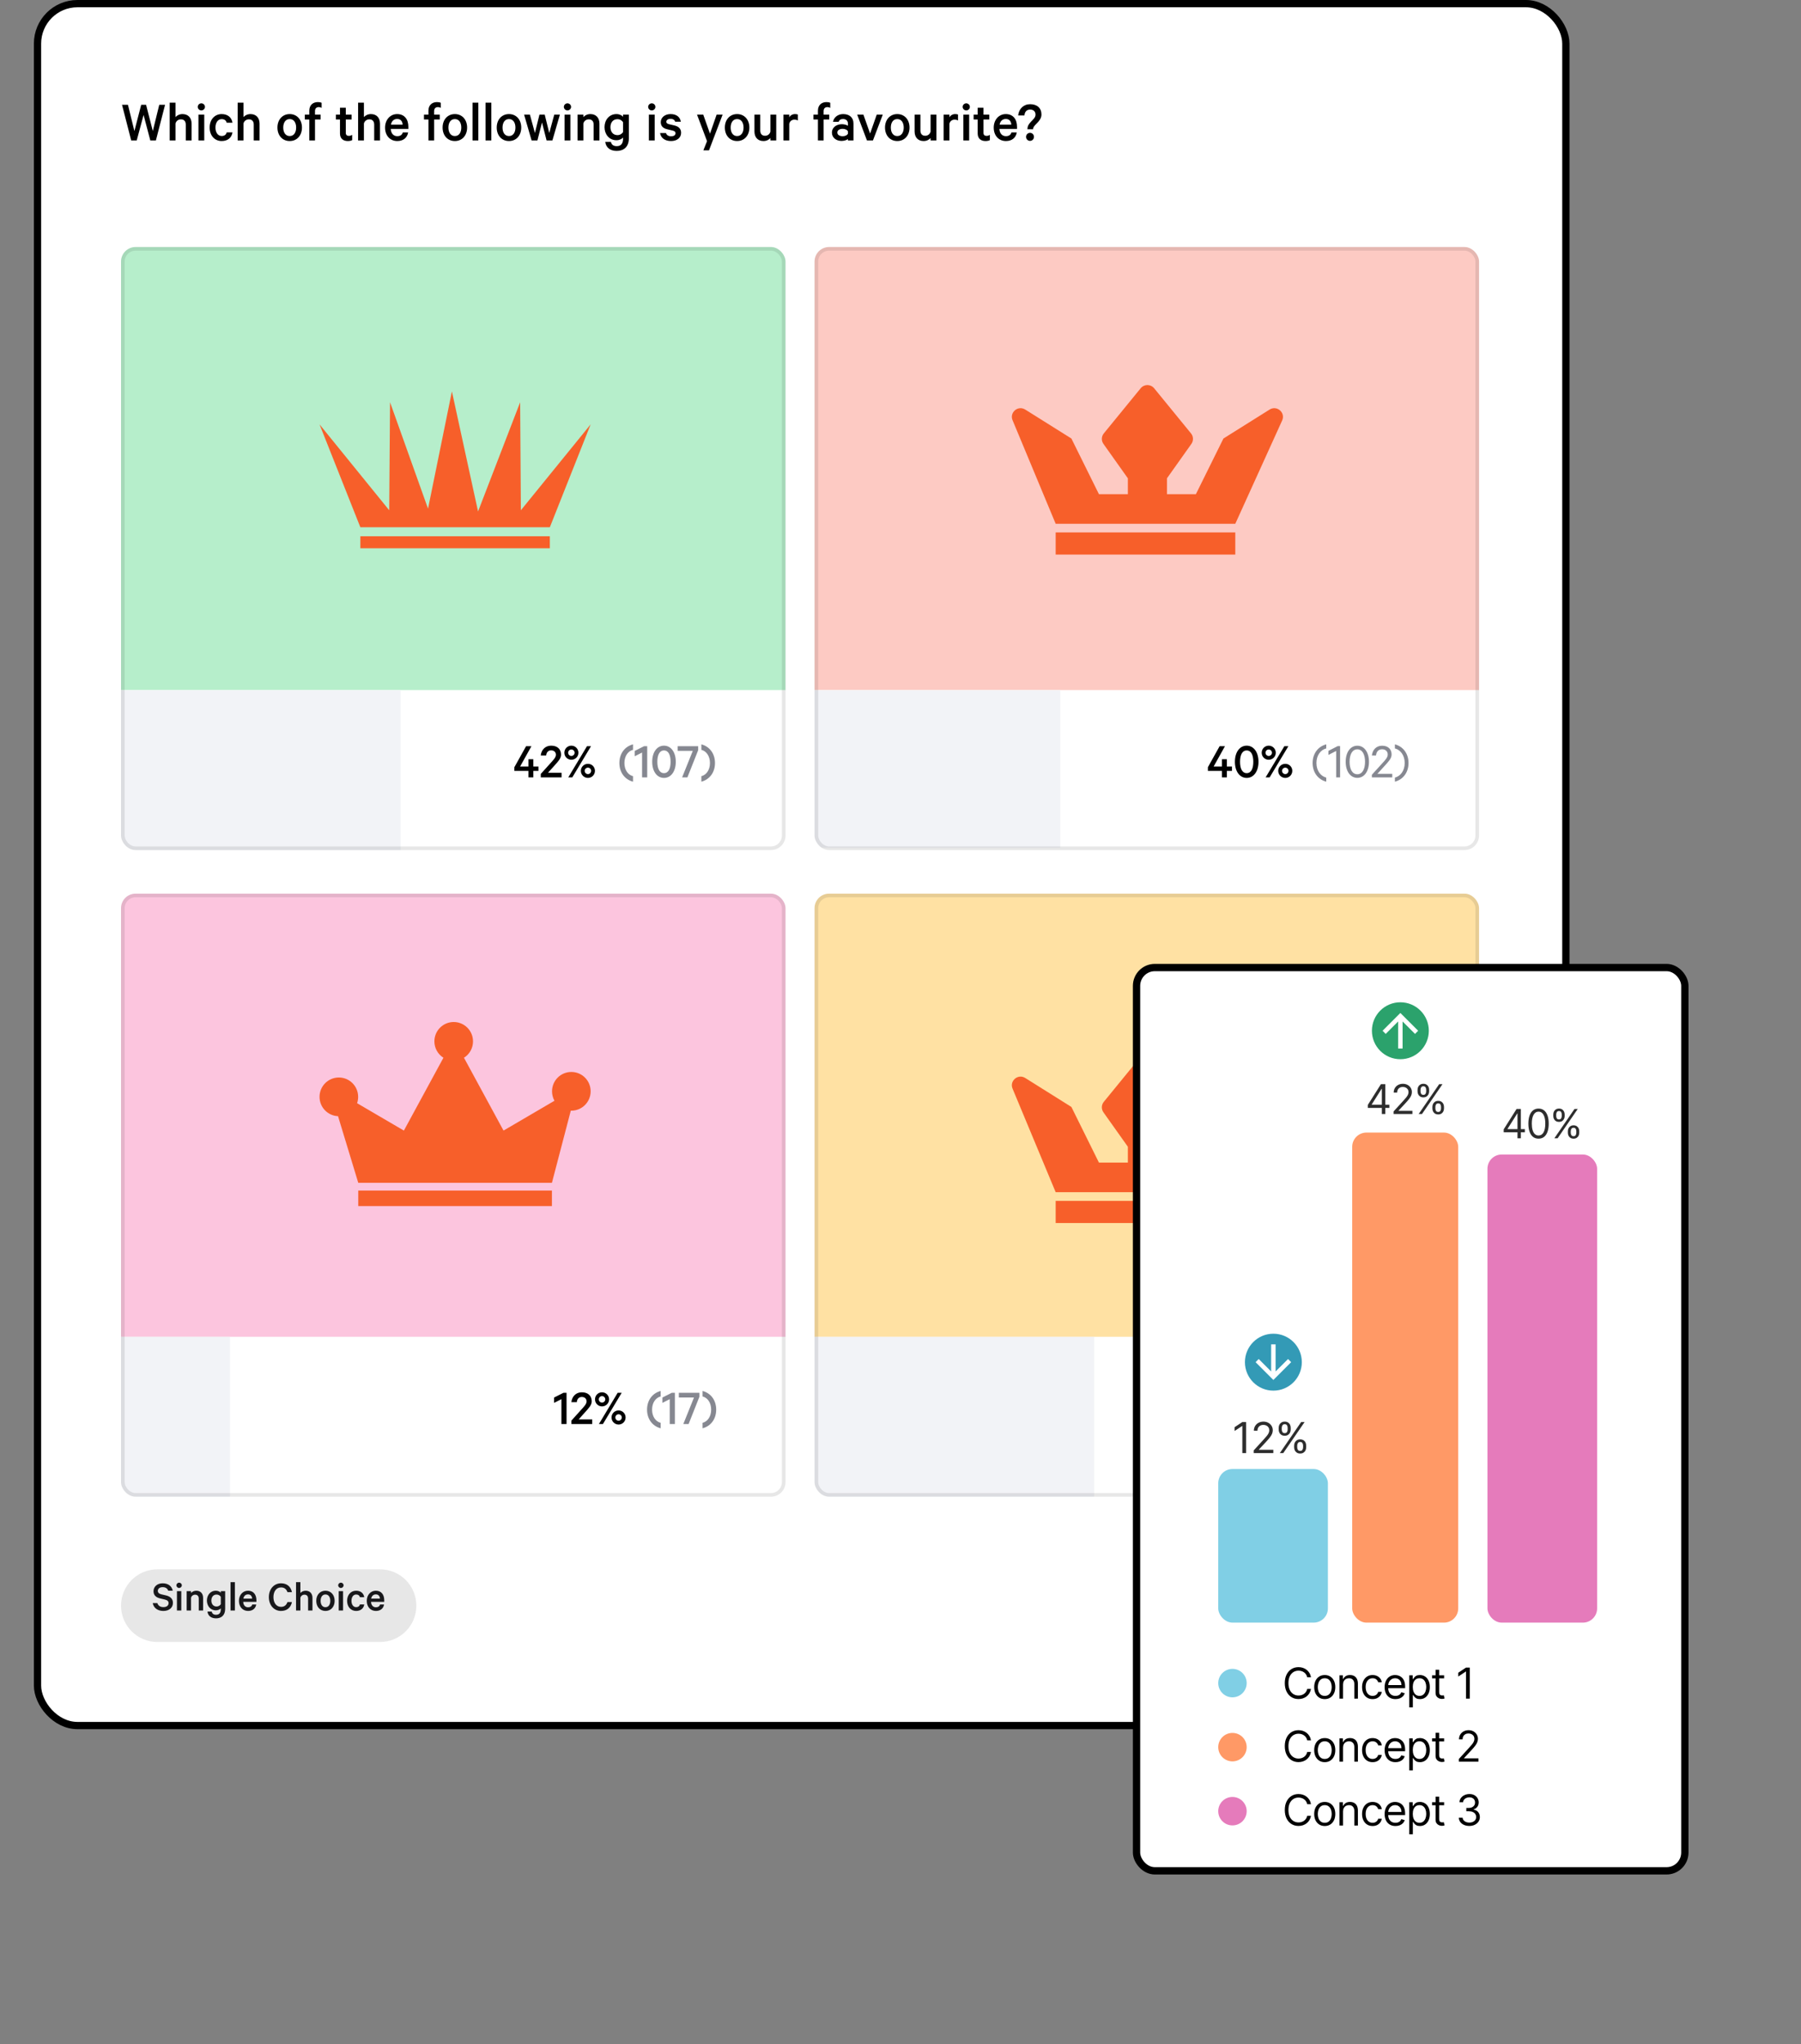
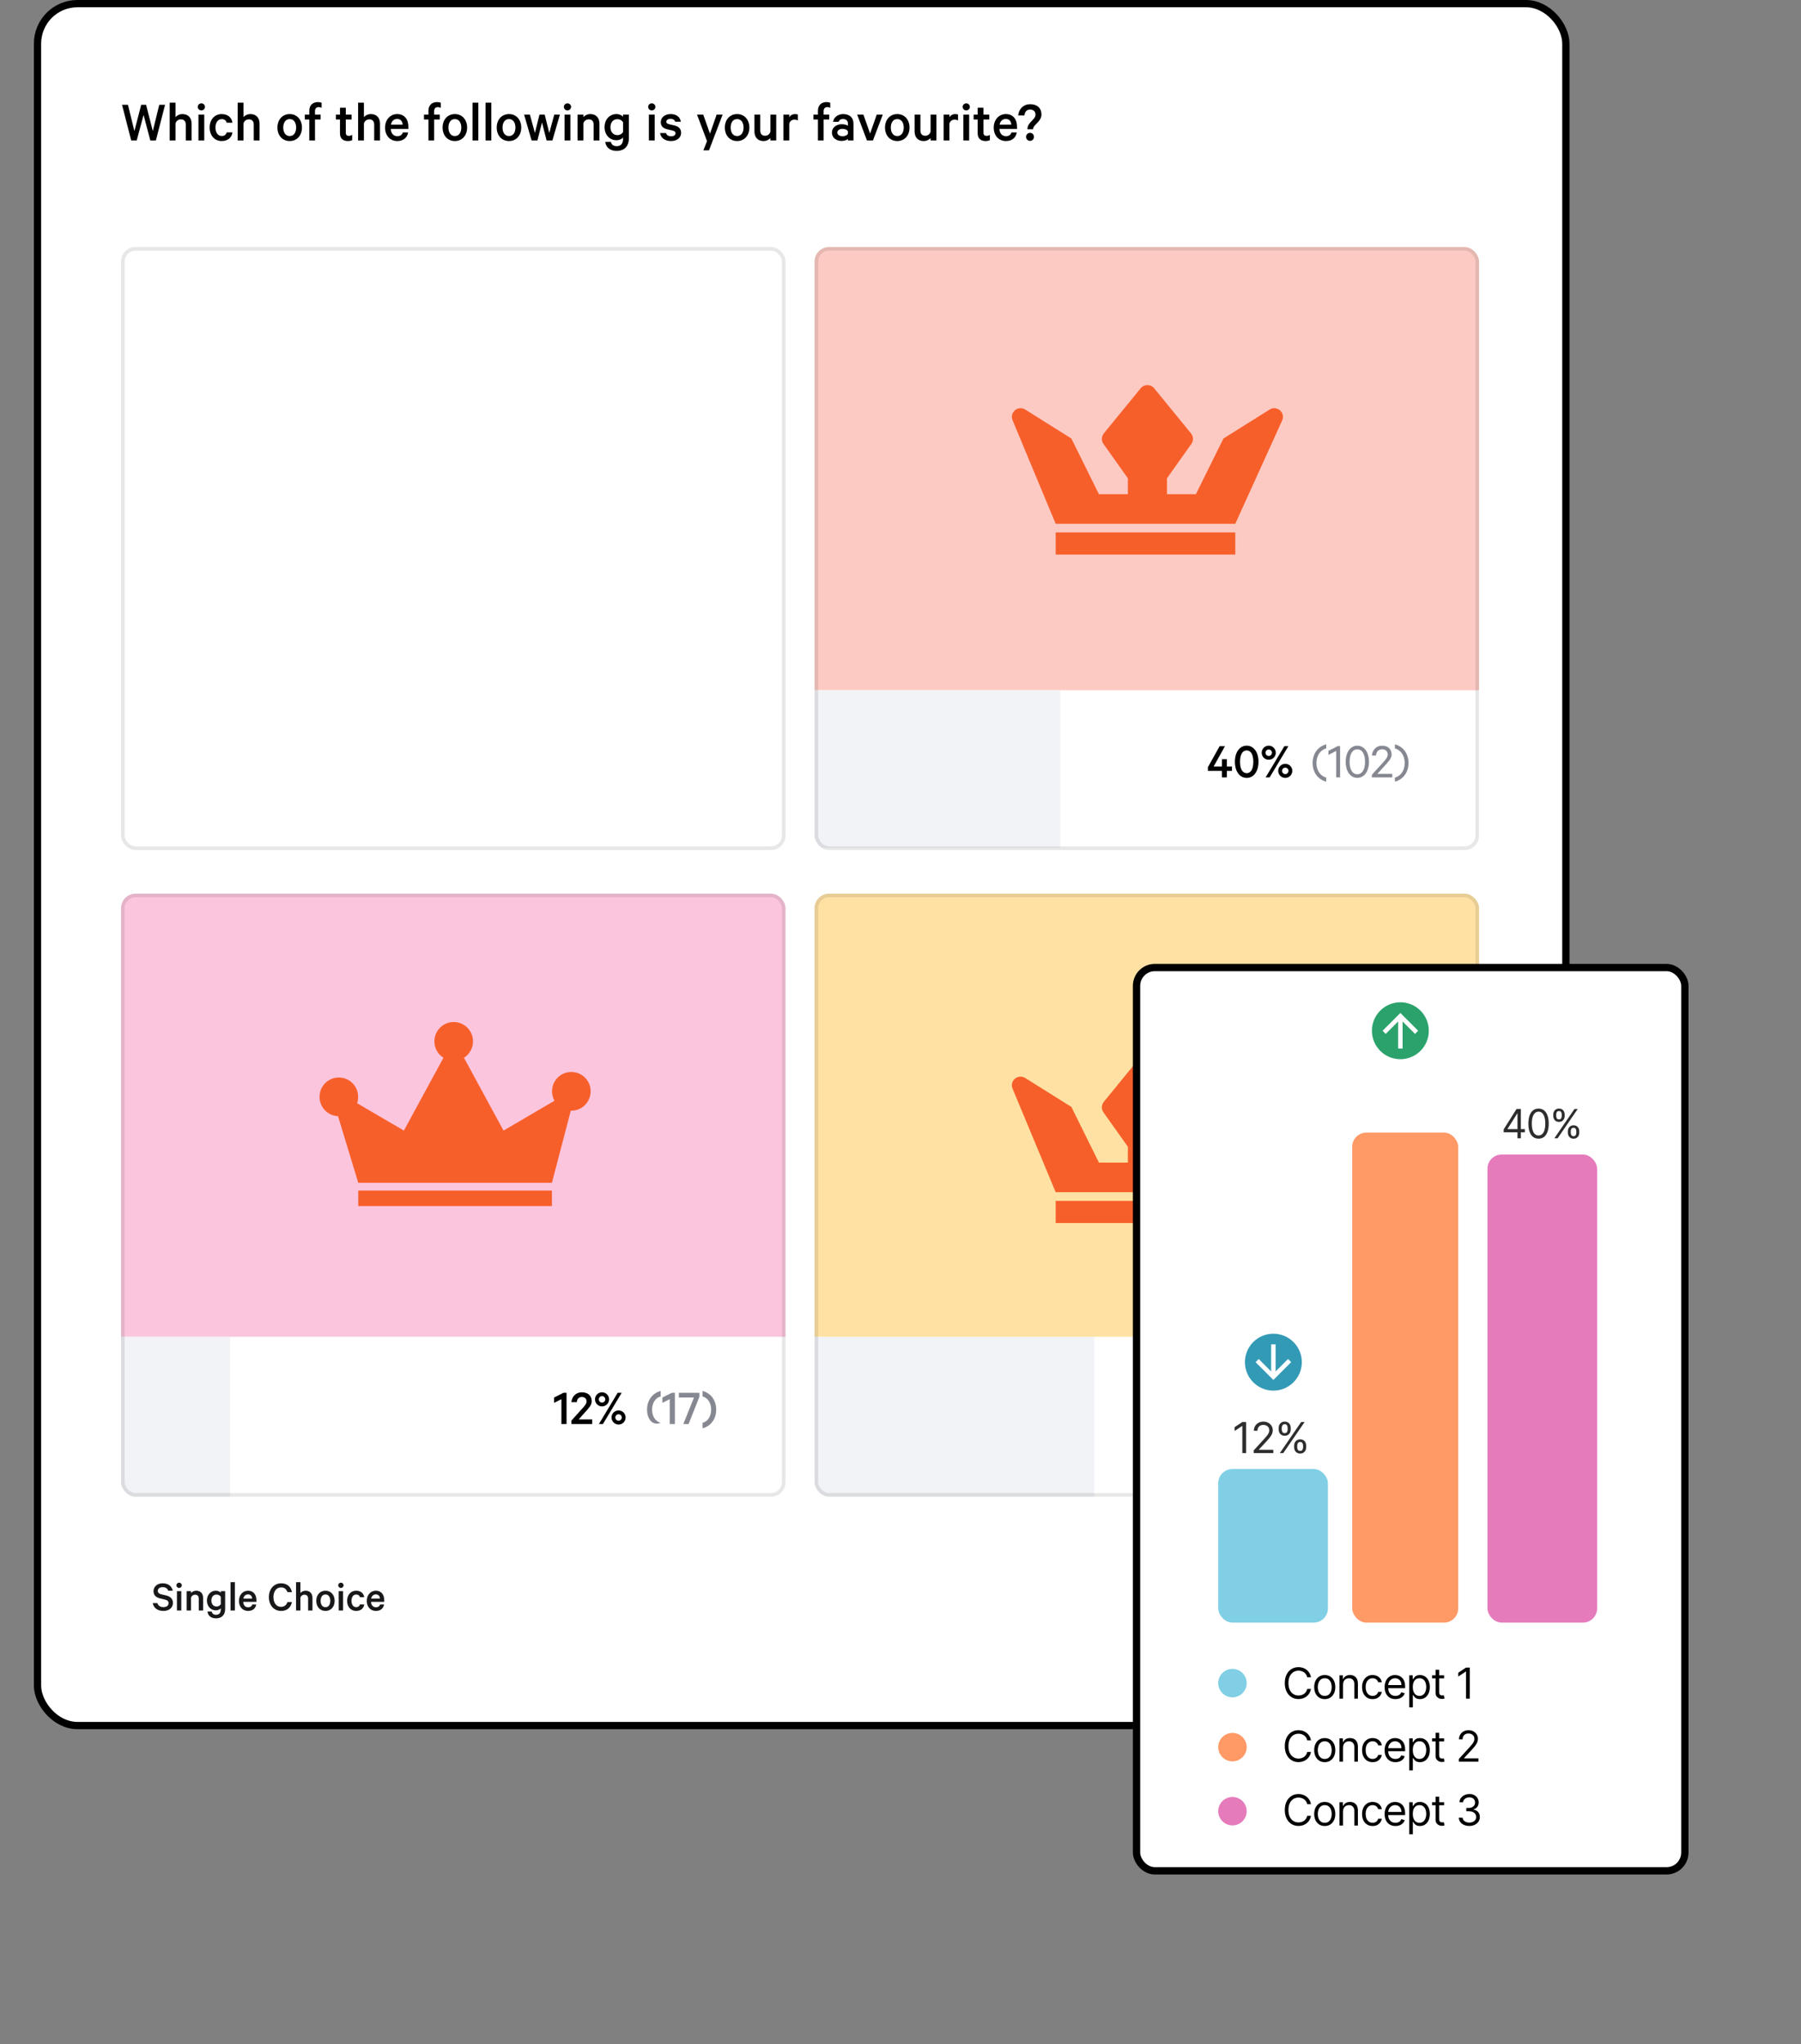
<svg xmlns="http://www.w3.org/2000/svg" width="372" height="422" viewBox="0 0 372 422" fill="none">
  <rect x="0" y="0" width="372" height="422" fill="#808080" stroke="none" />
  <rect x="7.75" y="0.75" width="315.679" height="355.5" rx="8.25" fill="white" />
  <rect x="7.75" y="0.75" width="315.679" height="355.5" rx="8.25" stroke="black" stroke-width="1.5" />
  <path d="M29.164 21.632H30.172L31.564 27.056L32.896 21.632H34.096L32.2 29H31.048L29.656 23.732L28.24 29H27.1L25.204 21.632H26.428L27.76 27.056L29.164 21.632ZM35.049 29V21.2H36.249V24.176C36.537 23.84 37.065 23.552 37.689 23.552C38.901 23.552 39.573 24.356 39.573 25.532V29H38.373V25.736C38.373 25.076 38.049 24.644 37.365 24.644C36.849 24.644 36.381 24.968 36.249 25.496V29H35.049ZM42.19 23.672V29H40.99V23.672H42.19ZM42.334 22.064C42.334 22.472 41.986 22.796 41.59 22.796C41.194 22.796 40.846 22.472 40.846 22.064C40.846 21.656 41.194 21.332 41.59 21.332C41.986 21.332 42.334 21.656 42.334 22.064ZM43.302 26.336C43.302 24.68 44.346 23.552 45.786 23.552C47.058 23.552 47.862 24.272 48.018 25.34H46.818C46.722 24.86 46.326 24.596 45.798 24.596C44.994 24.596 44.502 25.328 44.502 26.336C44.502 27.344 44.994 28.076 45.798 28.076C46.326 28.076 46.722 27.812 46.818 27.332H48.018C47.862 28.4 47.058 29.12 45.786 29.12C44.346 29.12 43.302 27.992 43.302 26.336ZM49.088 29V21.2H50.288V24.176C50.576 23.84 51.104 23.552 51.728 23.552C52.94 23.552 53.612 24.356 53.612 25.532V29H52.412V25.736C52.412 25.076 52.088 24.644 51.404 24.644C50.888 24.644 50.42 24.968 50.288 25.496V29H49.088ZM62.37 26.336C62.37 27.968 61.338 29.12 59.838 29.12C58.338 29.12 57.306 27.968 57.306 26.336C57.306 24.704 58.338 23.552 59.838 23.552C61.338 23.552 62.37 24.704 62.37 26.336ZM61.17 26.336C61.17 25.328 60.702 24.584 59.838 24.584C58.974 24.584 58.506 25.328 58.506 26.336C58.506 27.344 58.974 28.088 59.838 28.088C60.702 28.088 61.17 27.344 61.17 26.336ZM66.43 21.224V22.28C66.25 22.16 66.034 22.112 65.842 22.112C65.362 22.112 65.062 22.4 65.062 22.928V23.672H66.226V24.668H65.062V29H63.886V24.668H62.962V23.672H63.886V22.844C63.886 21.704 64.642 21.08 65.638 21.08C65.986 21.08 66.214 21.128 66.43 21.224ZM70.223 27.56V24.668H69.383V23.672H70.223V22.244H71.423V23.672H72.623V24.668H71.423V27.428C71.423 27.86 71.663 28.052 72.059 28.052C72.299 28.052 72.575 27.956 72.743 27.836V28.928C72.539 29.048 72.215 29.12 71.843 29.12C70.895 29.12 70.223 28.616 70.223 27.56ZM73.967 29V21.2H75.167V24.176C75.455 23.84 75.983 23.552 76.607 23.552C77.819 23.552 78.491 24.356 78.491 25.532V29H77.291V25.736C77.291 25.076 76.967 24.644 76.283 24.644C75.767 24.644 75.299 24.968 75.167 25.496V29H73.967ZM83.196 27.344H84.3C84.12 28.4 83.34 29.12 82.056 29.12C80.568 29.12 79.536 27.992 79.536 26.348C79.536 24.752 80.58 23.552 82.032 23.552C83.532 23.552 84.348 24.62 84.348 26.18V26.612H80.712C80.748 27.548 81.288 28.112 82.056 28.112C82.632 28.112 83.064 27.86 83.196 27.344ZM82.044 24.56C81.384 24.56 80.892 24.968 80.748 25.736H83.16C83.148 25.088 82.776 24.56 82.044 24.56ZM91.04 21.224V22.28C90.859 22.16 90.644 22.112 90.451 22.112C89.972 22.112 89.671 22.4 89.671 22.928V23.672H90.835V24.668H89.671V29H88.496V24.668H87.572V23.672H88.496V22.844C88.496 21.704 89.251 21.08 90.248 21.08C90.596 21.08 90.823 21.128 91.04 21.224ZM96.483 26.336C96.483 27.968 95.451 29.12 93.951 29.12C92.451 29.12 91.419 27.968 91.419 26.336C91.419 24.704 92.451 23.552 93.951 23.552C95.451 23.552 96.483 24.704 96.483 26.336ZM95.283 26.336C95.283 25.328 94.815 24.584 93.951 24.584C93.087 24.584 92.619 25.328 92.619 26.336C92.619 27.344 93.087 28.088 93.951 28.088C94.815 28.088 95.283 27.344 95.283 26.336ZM98.803 21.2V29H97.603V21.2H98.803ZM101.487 21.2V29H100.287V21.2H101.487ZM107.663 26.336C107.663 27.968 106.631 29.12 105.131 29.12C103.631 29.12 102.599 27.968 102.599 26.336C102.599 24.704 103.631 23.552 105.131 23.552C106.631 23.552 107.663 24.704 107.663 26.336ZM106.463 26.336C106.463 25.328 105.995 24.584 105.131 24.584C104.267 24.584 103.799 25.328 103.799 26.336C103.799 27.344 104.267 28.088 105.131 28.088C105.995 28.088 106.463 27.344 106.463 26.336ZM112.515 23.672L113.451 27.452L114.483 23.672H115.647L114.099 29H112.899L111.951 25.292L111.003 29H109.803L108.255 23.672H109.455L110.487 27.452L111.423 23.672H112.515ZM117.811 23.672V29H116.611V23.672H117.811ZM117.955 22.064C117.955 22.472 117.607 22.796 117.211 22.796C116.815 22.796 116.467 22.472 116.467 22.064C116.467 21.656 116.815 21.332 117.211 21.332C117.607 21.332 117.955 21.656 117.955 22.064ZM119.295 29V23.672H120.495V24.176C120.783 23.84 121.311 23.552 121.935 23.552C123.147 23.552 123.819 24.356 123.819 25.532V29H122.619V25.736C122.619 25.076 122.295 24.644 121.611 24.644C121.095 24.644 120.627 24.968 120.495 25.496V29H119.295ZM128.692 28.64V28.4C128.452 28.688 127.936 28.952 127.336 28.952C125.764 28.952 124.864 27.656 124.864 26.252C124.864 24.848 125.764 23.552 127.336 23.552C127.936 23.552 128.452 23.816 128.692 24.104V23.672H129.892V28.556C129.892 30.356 128.8 31.16 127.384 31.16C126.028 31.16 125.152 30.452 125.02 29.288H126.184C126.304 29.876 126.724 30.176 127.384 30.176C128.272 30.176 128.692 29.636 128.692 28.64ZM128.692 27.26V25.244C128.488 24.884 128.044 24.608 127.54 24.608C126.616 24.608 126.088 25.304 126.088 26.252C126.088 27.2 126.616 27.896 127.54 27.896C128.044 27.896 128.488 27.62 128.692 27.26ZM135.225 23.672V29H134.025V23.672H135.225ZM135.369 22.064C135.369 22.472 135.021 22.796 134.625 22.796C134.229 22.796 133.881 22.472 133.881 22.064C133.881 21.656 134.229 21.332 134.625 21.332C135.021 21.332 135.369 21.656 135.369 22.064ZM136.337 27.464H137.561C137.693 27.908 138.089 28.136 138.617 28.136C139.169 28.136 139.529 27.92 139.529 27.5C139.529 27.212 139.349 27.056 138.905 26.948L137.801 26.684C137.045 26.504 136.481 26.096 136.481 25.22C136.481 24.26 137.333 23.552 138.497 23.552C139.745 23.552 140.453 24.152 140.633 25.124H139.457C139.349 24.776 139.037 24.536 138.485 24.536C138.065 24.536 137.633 24.728 137.633 25.148C137.633 25.388 137.801 25.544 138.185 25.64L139.313 25.904C140.225 26.12 140.681 26.636 140.681 27.416C140.681 28.472 139.805 29.12 138.605 29.12C137.357 29.12 136.493 28.496 136.337 27.464ZM146.446 31.04H145.282L146.038 29.144L143.974 23.672H145.258L146.65 27.596L148.018 23.672H149.254L146.446 31.04ZM154.784 26.336C154.784 27.968 153.752 29.12 152.252 29.12C150.752 29.12 149.72 27.968 149.72 26.336C149.72 24.704 150.752 23.552 152.252 23.552C153.752 23.552 154.784 24.704 154.784 26.336ZM153.584 26.336C153.584 25.328 153.116 24.584 152.252 24.584C151.388 24.584 150.92 25.328 150.92 26.336C150.92 27.344 151.388 28.088 152.252 28.088C153.116 28.088 153.584 27.344 153.584 26.336ZM160.332 23.672V29H159.132V28.496C158.844 28.832 158.328 29.12 157.704 29.12C156.492 29.12 155.832 28.316 155.832 27.14V23.672H157.032V26.936C157.032 27.596 157.344 28.028 158.028 28.028C158.544 28.028 159 27.704 159.132 27.176V23.672H160.332ZM164.798 23.648V24.884C164.63 24.764 164.342 24.704 164.09 24.704C163.598 24.704 163.142 24.98 163.022 25.556V29H161.822V23.672H163.022V24.224C163.226 23.828 163.694 23.552 164.21 23.552C164.474 23.552 164.714 23.6 164.798 23.648ZM171.489 21.224V22.28C171.309 22.16 171.093 22.112 170.901 22.112C170.421 22.112 170.121 22.4 170.121 22.928V23.672H171.285V24.668H170.121V29H168.945V24.668H168.021V23.672H168.945V22.844C168.945 21.704 169.701 21.08 170.697 21.08C171.045 21.08 171.273 21.128 171.489 21.224ZM176.286 29H175.146V28.7C174.965 28.88 174.426 29.096 173.826 29.096C172.734 29.096 171.833 28.448 171.833 27.356C171.833 26.348 172.734 25.64 173.91 25.64C174.39 25.64 174.93 25.808 175.146 25.964V25.532C175.146 24.992 174.81 24.572 174.126 24.572C173.646 24.572 173.346 24.776 173.214 25.148H172.062C172.218 24.236 173.058 23.552 174.15 23.552C175.494 23.552 176.286 24.296 176.286 25.508V29ZM175.146 27.584V27.14C175.014 26.804 174.534 26.6 174.054 26.6C173.514 26.6 172.95 26.828 172.95 27.356C172.95 27.896 173.514 28.124 174.054 28.124C174.534 28.124 175.014 27.92 175.146 27.584ZM180.308 29H179.072L177.056 23.672H178.34L179.72 27.572L181.088 23.672H182.336L180.308 29ZM187.866 26.336C187.866 27.968 186.834 29.12 185.334 29.12C183.834 29.12 182.802 27.968 182.802 26.336C182.802 24.704 183.834 23.552 185.334 23.552C186.834 23.552 187.866 24.704 187.866 26.336ZM186.666 26.336C186.666 25.328 186.198 24.584 185.334 24.584C184.47 24.584 184.002 25.328 184.002 26.336C184.002 27.344 184.47 28.088 185.334 28.088C186.198 28.088 186.666 27.344 186.666 26.336ZM193.414 23.672V29H192.214V28.496C191.926 28.832 191.41 29.12 190.786 29.12C189.574 29.12 188.914 28.316 188.914 27.14V23.672H190.114V26.936C190.114 27.596 190.426 28.028 191.11 28.028C191.626 28.028 192.082 27.704 192.214 27.176V23.672H193.414ZM197.88 23.648V24.884C197.712 24.764 197.424 24.704 197.172 24.704C196.68 24.704 196.224 24.98 196.104 25.556V29H194.904V23.672H196.104V24.224C196.308 23.828 196.776 23.552 197.292 23.552C197.556 23.552 197.796 23.6 197.88 23.648ZM200.182 23.672V29H198.982V23.672H200.182ZM200.326 22.064C200.326 22.472 199.978 22.796 199.582 22.796C199.186 22.796 198.838 22.472 198.838 22.064C198.838 21.656 199.186 21.332 199.582 21.332C199.978 21.332 200.326 21.656 200.326 22.064ZM201.942 27.56V24.668H201.102V23.672H201.942V22.244H203.142V23.672H204.342V24.668H203.142V27.428C203.142 27.86 203.382 28.052 203.778 28.052C204.018 28.052 204.294 27.956 204.462 27.836V28.928C204.258 29.048 203.934 29.12 203.562 29.12C202.614 29.12 201.942 28.616 201.942 27.56ZM208.915 27.344H210.019C209.839 28.4 209.059 29.12 207.775 29.12C206.287 29.12 205.255 27.992 205.255 26.348C205.255 24.752 206.299 23.552 207.751 23.552C209.251 23.552 210.067 24.62 210.067 26.18V26.612H206.431C206.467 27.548 207.007 28.112 207.775 28.112C208.351 28.112 208.783 27.86 208.915 27.344ZM207.763 24.56C207.103 24.56 206.611 24.968 206.467 25.736H208.879C208.867 25.088 208.495 24.56 207.763 24.56ZM211.935 28.256C211.935 27.788 212.295 27.428 212.751 27.428C213.207 27.428 213.567 27.788 213.567 28.256C213.567 28.724 213.207 29.084 212.751 29.084C212.295 29.084 211.935 28.724 211.935 28.256ZM215.115 23.648C215.115 24.548 214.455 25.16 213.891 25.736C213.471 26.168 213.387 26.432 213.387 26.684H212.211C212.247 26.024 212.415 25.712 212.943 25.136C213.351 24.68 213.891 24.296 213.891 23.66C213.891 23.048 213.471 22.616 212.775 22.616C212.031 22.616 211.646 23.144 211.599 23.84H210.303C210.447 22.472 211.407 21.512 212.775 21.512C214.251 21.512 215.115 22.34 215.115 23.648Z" fill="black" />
  <g clip-path="url(#clip0_2113_433)">
    <rect width="137.25" height="91.5" transform="translate(25 51)" fill="#B6EECB" />
    <path d="M122 87.614L113.57 108.854H74.43L66 87.614L80.395 105.351L80.564 83.049L88.411 105.015L93.342 80.812L98.742 105.599L107.436 83.049L107.586 105.351L122 87.614ZM74.43 110.717V113.188H113.57V110.717H74.43Z" fill="#F75F2A" />
    <g clip-path="url(#clip1_2113_433)">
      <rect width="137.25" height="33" transform="translate(25 142.5)" fill="white" />
      <rect x="25" y="142.5" width="57.75" height="33" fill="#F2F3F7" />
-       <path d="M109.77 154.053L107.428 158.253H109.15V156.741H110.158V158.253H111.219V159.156H110.158V160.5H109.15V159.156H106.242V158.4L108.667 154.053H109.77ZM114.826 155.827C114.826 155.292 114.448 154.914 113.839 154.914C113.199 154.914 112.852 155.376 112.81 155.985H111.687C111.813 154.788 112.642 153.948 113.839 153.948C115.131 153.948 115.887 154.672 115.887 155.817C115.887 156.604 115.236 157.255 114.574 158.001L113.188 159.544H115.992V160.5H111.697V159.786L113.608 157.665C114.27 156.93 114.826 156.384 114.826 155.827ZM117.375 160.5L121.249 154.053H122.079L118.204 160.5H117.375ZM117.354 155.407C117.354 155.775 117.648 156.069 118.015 156.069C118.383 156.069 118.687 155.775 118.687 155.407C118.687 155.04 118.383 154.735 118.015 154.735C117.648 154.735 117.354 155.04 117.354 155.407ZM122.887 159.145C122.887 159.954 122.247 160.605 121.438 160.605C120.63 160.605 119.979 159.954 119.979 159.145C119.979 158.337 120.63 157.696 121.438 157.696C122.247 157.696 122.887 158.337 122.887 159.145ZM119.475 155.407C119.475 156.216 118.824 156.856 118.015 156.856C117.207 156.856 116.566 156.216 116.566 155.407C116.566 154.599 117.207 153.948 118.015 153.948C118.824 153.948 119.475 154.599 119.475 155.407ZM122.1 159.145C122.1 158.778 121.806 158.484 121.438 158.484C121.071 158.484 120.766 158.778 120.766 159.145C120.766 159.513 121.071 159.817 121.438 159.817C121.806 159.817 122.1 159.513 122.1 159.145Z" fill="black" />
      <path d="M127.935 157.528C127.935 155.607 129.027 154.126 130.749 153.675V154.809C129.731 155.061 128.975 156.079 128.975 157.528C128.975 158.977 129.731 159.996 130.749 160.248V161.382C129.027 160.931 127.935 159.45 127.935 157.528ZM133.682 154.053V160.5H132.622V155.365L131.11 156.132V155.029L133.042 154.053H133.682ZM137.148 160.605C135.689 160.605 134.712 159.24 134.712 157.276C134.712 155.313 135.689 153.948 137.148 153.948C138.608 153.948 139.584 155.313 139.584 157.276C139.584 159.24 138.608 160.605 137.148 160.605ZM137.148 154.935C136.193 154.935 135.773 155.922 135.773 157.276C135.773 158.631 136.193 159.618 137.148 159.618C138.093 159.618 138.513 158.631 138.513 157.276C138.513 155.922 138.093 154.935 137.148 154.935ZM144.209 154.882L141.983 160.5H140.891L143.096 155.019H139.967V154.053H144.209V154.882ZM147.681 157.528C147.681 159.45 146.589 160.931 144.867 161.382V160.248C145.886 159.996 146.642 158.977 146.642 157.528C146.642 156.079 145.886 155.061 144.867 154.809V153.675C146.589 154.126 147.681 155.607 147.681 157.528Z" fill="#0F1324" fill-opacity="0.5" />
    </g>
  </g>
  <rect x="25.375" y="51.375" width="136.5" height="123.75" rx="2.625" stroke="#121212" stroke-opacity="0.1" stroke-width="0.75" />
  <g clip-path="url(#clip2_2113_433)">
    <rect width="137.25" height="91.5" transform="translate(168.25 51)" fill="#FDCAC3" />
    <g clip-path="url(#clip3_2113_433)">
      <path d="M264.84 86.791L255.151 108.137H218.051L209.16 86.791C208.447 85.176 210.26 83.615 211.758 84.554L221.298 90.536L226.987 102.025H232.962V98.75L227.918 91.646C227.692 91.327 227.576 90.942 227.589 90.551C227.603 90.16 227.744 89.784 227.992 89.481L235.609 80.159C236.327 79.28 237.673 79.28 238.391 80.159L246.008 89.481C246.256 89.784 246.397 90.16 246.41 90.551C246.424 90.942 246.308 91.327 246.082 91.646L241.038 98.75V102.025H247.014L252.702 90.536L262.242 84.554C263.74 83.615 265.553 85.176 264.84 86.791ZM255.151 109.927H218.051V114.5H255.151L255.151 109.927Z" fill="#F75F2A" />
    </g>
    <g clip-path="url(#clip4_2113_433)">
-       <rect width="137.25" height="33" transform="translate(168.25 142.5)" fill="white" />
      <rect x="168" y="142" width="51" height="33" fill="#F2F3F7" />
      <path d="M253.02 154.053L250.678 158.253H252.4V156.741H253.408V158.253H254.469V159.156H253.408V160.5H252.4V159.156H249.492V158.4L251.917 154.053H253.02ZM257.508 160.605C256.049 160.605 255.072 159.24 255.072 157.276C255.072 155.313 256.049 153.948 257.508 153.948C258.968 153.948 259.944 155.313 259.944 157.276C259.944 159.24 258.968 160.605 257.508 160.605ZM257.508 154.935C256.553 154.935 256.133 155.922 256.133 157.276C256.133 158.631 256.553 159.618 257.508 159.618C258.453 159.618 258.873 158.631 258.873 157.276C258.873 155.922 258.453 154.935 257.508 154.935ZM261.414 160.5L265.289 154.053H266.118L262.244 160.5H261.414ZM261.393 155.407C261.393 155.775 261.687 156.069 262.055 156.069C262.422 156.069 262.727 155.775 262.727 155.407C262.727 155.04 262.422 154.735 262.055 154.735C261.687 154.735 261.393 155.04 261.393 155.407ZM266.927 159.145C266.927 159.954 266.286 160.605 265.478 160.605C264.669 160.605 264.018 159.954 264.018 159.145C264.018 158.337 264.669 157.696 265.478 157.696C266.286 157.696 266.927 158.337 266.927 159.145ZM263.514 155.407C263.514 156.216 262.863 156.856 262.055 156.856C261.246 156.856 260.606 156.216 260.606 155.407C260.606 154.599 261.246 153.948 262.055 153.948C262.863 153.948 263.514 154.599 263.514 155.407ZM266.139 159.145C266.139 158.778 265.845 158.484 265.478 158.484C265.11 158.484 264.806 158.778 264.806 159.145C264.806 159.513 265.11 159.817 265.478 159.817C265.845 159.817 266.139 159.513 266.139 159.145Z" fill="black" />
      <path d="M271.124 157.528C271.124 155.607 272.216 154.126 273.938 153.675V154.515C272.814 154.798 271.911 155.911 271.911 157.528C271.911 159.145 272.814 160.258 273.938 160.542V161.382C272.216 160.931 271.124 159.45 271.124 157.528ZM276.797 154.042V160.5H275.988V155.04L274.392 155.859V155.019L276.303 154.042H276.797ZM280.357 160.595C278.919 160.595 277.953 159.24 277.953 157.276C277.953 155.313 278.919 153.958 280.357 153.958C281.796 153.958 282.762 155.313 282.762 157.276C282.762 159.24 281.796 160.595 280.357 160.595ZM280.357 154.704C279.307 154.704 278.761 155.775 278.761 157.276C278.761 158.778 279.307 159.849 280.357 159.849C281.397 159.849 281.953 158.778 281.953 157.276C281.953 155.775 281.397 154.704 280.357 154.704ZM286.639 155.785C286.639 155.124 286.187 154.693 285.473 154.693C284.696 154.693 284.276 155.239 284.213 155.985H283.363C283.489 154.788 284.287 153.958 285.473 153.958C286.702 153.958 287.437 154.672 287.437 155.775C287.437 156.594 286.786 157.234 286.135 157.969L284.497 159.765H287.573V160.5H283.363V159.954L285.442 157.665C286.114 156.93 286.639 156.394 286.639 155.785ZM290.932 157.528C290.932 159.45 289.84 160.931 288.118 161.382V160.542C289.241 160.258 290.144 159.145 290.144 157.528C290.144 155.911 289.241 154.798 288.118 154.515V153.675C289.84 154.126 290.932 155.607 290.932 157.528Z" fill="#0F1324" fill-opacity="0.5" />
    </g>
  </g>
  <rect x="168.625" y="51.375" width="136.5" height="123.75" rx="2.625" stroke="#121212" stroke-opacity="0.1" stroke-width="0.75" />
  <g clip-path="url(#clip5_2113_433)">
    <rect width="137.25" height="91.5" transform="translate(25 184.5)" fill="#FCC5DE" />
    <path d="M122 225.31C122 227.516 120.213 229.307 118.011 229.307C117.972 229.307 117.94 229.307 117.9 229.299L114 244.2H74L69.821 230.442C67.699 230.354 66 228.603 66 226.453C66 224.246 67.787 222.456 69.989 222.456C72.19 222.456 73.977 224.246 73.977 226.453C73.976 226.898 73.903 227.341 73.762 227.764L83.423 233.416L91.591 218.379C91.019 218.02 90.547 217.521 90.22 216.93C89.894 216.338 89.723 215.673 89.724 214.997C89.724 212.791 91.511 211 93.713 211C95.915 211 97.702 212.791 97.702 214.997C97.703 215.673 97.532 216.338 97.206 216.93C96.879 217.521 96.407 218.02 95.835 218.379L104.003 233.416L114.525 227.26C114.194 226.663 114.021 225.992 114.023 225.31C114.023 223.095 115.809 221.313 118.011 221.313C120.213 221.313 122 223.095 122 225.31ZM114 245.8H74V249H114L114 245.8Z" fill="#F75F2A" />
    <rect width="137.25" height="33" transform="translate(25 276)" fill="white" />
    <rect x="25" y="276" width="22.5" height="33" fill="#F2F3F7" />
    <path d="M117.022 287.553V294H115.962V288.865L114.45 289.632V288.529L116.382 287.553H117.022ZM121.159 289.327C121.159 288.792 120.781 288.414 120.172 288.414C119.531 288.414 119.185 288.876 119.143 289.485H118.019C118.145 288.288 118.975 287.448 120.172 287.448C121.463 287.448 122.219 288.172 122.219 289.317C122.219 290.104 121.568 290.755 120.907 291.501L119.521 293.044H122.324V294H118.03V293.286L119.941 291.165C120.602 290.43 121.159 289.884 121.159 289.327ZM123.707 294L127.582 287.553H128.411L124.537 294H123.707ZM123.686 288.907C123.686 289.275 123.98 289.569 124.348 289.569C124.715 289.569 125.02 289.275 125.02 288.907C125.02 288.54 124.715 288.235 124.348 288.235C123.98 288.235 123.686 288.54 123.686 288.907ZM129.22 292.645C129.22 293.454 128.579 294.105 127.771 294.105C126.962 294.105 126.311 293.454 126.311 292.645C126.311 291.837 126.962 291.196 127.771 291.196C128.579 291.196 129.22 291.837 129.22 292.645ZM125.807 288.907C125.807 289.716 125.156 290.356 124.348 290.356C123.539 290.356 122.899 289.716 122.899 288.907C122.899 288.099 123.539 287.448 124.348 287.448C125.156 287.448 125.807 288.099 125.807 288.907ZM128.432 292.645C128.432 292.278 128.138 291.984 127.771 291.984C127.403 291.984 127.099 292.278 127.099 292.645C127.099 293.013 127.403 293.317 127.771 293.317C128.138 293.317 128.432 293.013 128.432 292.645Z" fill="black" />
-     <path d="M133.649 291.028C133.649 289.107 134.741 287.626 136.463 287.175V288.309C135.445 288.561 134.689 289.579 134.689 291.028C134.689 292.477 135.445 293.496 136.463 293.748V294.882C134.741 294.431 133.649 292.95 133.649 291.028ZM139.397 287.553V294H138.336V288.865L136.824 289.632V288.529L138.756 287.553H139.397ZM144.459 288.382L142.233 294H141.141L143.346 288.519H140.217V287.553H144.459V288.382ZM147.931 291.028C147.931 292.95 146.839 294.431 145.117 294.882V293.748C146.136 293.496 146.892 292.477 146.892 291.028C146.892 289.579 146.136 288.561 145.117 288.309V287.175C146.839 287.626 147.931 289.107 147.931 291.028Z" fill="#0F1324" fill-opacity="0.5" />
+     <path d="M133.649 291.028C133.649 289.107 134.741 287.626 136.463 287.175V288.309C135.445 288.561 134.689 289.579 134.689 291.028C134.689 292.477 135.445 293.496 136.463 293.748C134.741 294.431 133.649 292.95 133.649 291.028ZM139.397 287.553V294H138.336V288.865L136.824 289.632V288.529L138.756 287.553H139.397ZM144.459 288.382L142.233 294H141.141L143.346 288.519H140.217V287.553H144.459V288.382ZM147.931 291.028C147.931 292.95 146.839 294.431 145.117 294.882V293.748C146.136 293.496 146.892 292.477 146.892 291.028C146.892 289.579 146.136 288.561 145.117 288.309V287.175C146.839 287.626 147.931 289.107 147.931 291.028Z" fill="#0F1324" fill-opacity="0.5" />
  </g>
  <rect x="25.375" y="184.875" width="136.5" height="123.75" rx="2.625" stroke="#121212" stroke-opacity="0.1" stroke-width="0.75" />
  <g clip-path="url(#clip6_2113_433)">
    <rect width="137.25" height="91.5" transform="translate(168.25 184.5)" fill="#FFE1A3" />
    <g clip-path="url(#clip7_2113_433)">
      <path d="M264.84 224.791L255.151 246.137H218.051L209.16 224.791C208.447 223.176 210.26 221.615 211.758 222.554L221.298 228.536L226.987 240.025H232.962V236.75L227.918 229.646C227.692 229.327 227.576 228.942 227.589 228.551C227.603 228.16 227.744 227.784 227.992 227.481L235.609 218.159C236.327 217.28 237.673 217.28 238.391 218.159L246.008 227.481C246.256 227.784 246.397 228.16 246.41 228.551C246.424 228.943 246.308 229.327 246.082 229.646L241.038 236.75V240.025H247.014L252.702 228.536L262.242 222.554C263.74 221.615 265.553 223.176 264.84 224.791ZM255.151 247.927H218.051V252.5H255.151L255.151 247.927Z" fill="#F75F2A" />
    </g>
    <g clip-path="url(#clip8_2113_433)">
      <rect width="137.25" height="33" transform="translate(168.25 276)" fill="white" />
      <rect x="168.25" y="276" width="57.75" height="33" fill="#F2F3F7" />
      <path d="M253.02 287.553L250.678 291.753H252.4V290.241H253.408V291.753H254.469V292.656H253.408V294H252.4V292.656H249.492V291.9L251.917 287.553H253.02ZM258.076 289.327C258.076 288.792 257.698 288.414 257.089 288.414C256.449 288.414 256.102 288.876 256.06 289.485H254.937C255.063 288.288 255.892 287.448 257.089 287.448C258.381 287.448 259.137 288.172 259.137 289.317C259.137 290.104 258.486 290.755 257.824 291.501L256.438 293.044H259.242V294H254.947V293.286L256.858 291.165C257.52 290.43 258.076 289.884 258.076 289.327ZM260.625 294L264.499 287.553H265.329L261.454 294H260.625ZM260.604 288.907C260.604 289.275 260.898 289.569 261.265 289.569C261.633 289.569 261.937 289.275 261.937 288.907C261.937 288.54 261.633 288.235 261.265 288.235C260.898 288.235 260.604 288.54 260.604 288.907ZM266.137 292.645C266.137 293.454 265.497 294.105 264.688 294.105C263.88 294.105 263.229 293.454 263.229 292.645C263.229 291.837 263.88 291.196 264.688 291.196C265.497 291.196 266.137 291.837 266.137 292.645ZM262.725 288.907C262.725 289.716 262.074 290.356 261.265 290.356C260.457 290.356 259.816 289.716 259.816 288.907C259.816 288.099 260.457 287.448 261.265 287.448C262.074 287.448 262.725 288.099 262.725 288.907ZM265.35 292.645C265.35 292.278 265.056 291.984 264.688 291.984C264.321 291.984 264.016 292.278 264.016 292.645C264.016 293.013 264.321 293.317 264.688 293.317C265.056 293.317 265.35 293.013 265.35 292.645Z" fill="black" />
      <path d="M271.267 291.028C271.267 289.107 272.359 287.626 274.081 287.175V288.015C272.958 288.298 272.055 289.411 272.055 291.028C272.055 292.645 272.958 293.758 274.081 294.042V294.882C272.359 294.431 271.267 292.95 271.267 291.028ZM276.94 287.542V294H276.132V288.54L274.536 289.359V288.519L276.447 287.542H276.94ZM280.501 294.095C279.062 294.095 278.096 292.74 278.096 290.776C278.096 288.813 279.062 287.458 280.501 287.458C281.939 287.458 282.905 288.813 282.905 290.776C282.905 292.74 281.939 294.095 280.501 294.095ZM280.501 288.204C279.451 288.204 278.905 289.275 278.905 290.776C278.905 292.278 279.451 293.349 280.501 293.349C281.54 293.349 282.097 292.278 282.097 290.776C282.097 289.275 281.54 288.204 280.501 288.204ZM287.457 288.193L285.157 294H284.328L286.606 288.288H283.288V287.553H287.457V288.193ZM290.932 291.028C290.932 292.95 289.84 294.431 288.118 294.882V294.042C289.241 293.758 290.144 292.645 290.144 291.028C290.144 289.411 289.241 288.298 288.118 288.015V287.175C289.84 287.626 290.932 289.107 290.932 291.028Z" fill="#0F1324" fill-opacity="0.5" />
    </g>
  </g>
  <rect x="168.625" y="184.875" width="136.5" height="123.75" rx="2.625" stroke="#121212" stroke-opacity="0.1" stroke-width="0.75" />
-   <path d="M25 331.5C25 327.358 28.358 324 32.5 324H78.5C82.642 324 86 327.358 86 331.5V331.5C86 335.642 82.642 339 78.5 339H32.5C28.358 339 25 335.642 25 331.5V331.5Z" fill="#121212" fill-opacity="0.1" />
  <path d="M31.545 330.97H32.499C32.679 331.537 33.147 331.798 33.75 331.798C34.398 331.798 34.821 331.492 34.821 330.979C34.821 330.592 34.596 330.367 34.02 330.232L33.084 330.007C32.319 329.827 31.707 329.413 31.707 328.522C31.707 327.586 32.472 326.884 33.588 326.884C34.785 326.884 35.487 327.496 35.685 328.414H34.749C34.605 328 34.254 327.676 33.597 327.676C33.003 327.676 32.598 327.982 32.598 328.441C32.598 328.81 32.832 329.044 33.327 329.161L34.29 329.386C35.154 329.584 35.721 330.088 35.721 330.916C35.721 331.951 34.893 332.59 33.75 332.59C32.58 332.59 31.743 331.996 31.545 330.97ZM37.446 328.504V332.5H36.546V328.504H37.446ZM37.554 327.298C37.554 327.604 37.293 327.847 36.996 327.847C36.699 327.847 36.438 327.604 36.438 327.298C36.438 326.992 36.699 326.749 36.996 326.749C37.293 326.749 37.554 326.992 37.554 327.298ZM38.559 332.5V328.504H39.459V328.882C39.675 328.63 40.071 328.414 40.539 328.414C41.448 328.414 41.952 329.017 41.952 329.899V332.5H41.052V330.052C41.052 329.557 40.809 329.233 40.296 329.233C39.909 329.233 39.558 329.476 39.459 329.872V332.5H38.559ZM45.607 332.23V332.05C45.427 332.266 45.04 332.464 44.59 332.464C43.411 332.464 42.736 331.492 42.736 330.439C42.736 329.386 43.411 328.414 44.59 328.414C45.04 328.414 45.427 328.612 45.607 328.828V328.504H46.507V332.167C46.507 333.517 45.688 334.12 44.626 334.12C43.609 334.12 42.952 333.589 42.853 332.716H43.726C43.816 333.157 44.131 333.382 44.626 333.382C45.292 333.382 45.607 332.977 45.607 332.23ZM45.607 331.195V329.683C45.454 329.413 45.121 329.206 44.743 329.206C44.05 329.206 43.654 329.728 43.654 330.439C43.654 331.15 44.05 331.672 44.743 331.672C45.121 331.672 45.454 331.465 45.607 331.195ZM48.52 326.65V332.5H47.62V326.65H48.52ZM52.099 331.258H52.927C52.792 332.05 52.207 332.59 51.244 332.59C50.128 332.59 49.354 331.744 49.354 330.511C49.354 329.314 50.137 328.414 51.226 328.414C52.351 328.414 52.963 329.215 52.963 330.385V330.709H50.236C50.263 331.411 50.668 331.834 51.244 331.834C51.676 331.834 52 331.645 52.099 331.258ZM51.235 329.17C50.74 329.17 50.371 329.476 50.263 330.052H52.072C52.063 329.566 51.784 329.17 51.235 329.17ZM55.534 329.737C55.534 328.036 56.623 326.884 58.045 326.884C59.296 326.884 60.088 327.604 60.295 328.711H59.377C59.161 328.126 58.783 327.73 58.045 327.73C57.073 327.73 56.479 328.576 56.479 329.737C56.479 330.889 57.064 331.744 58.045 331.744C58.783 331.744 59.161 331.348 59.377 330.754H60.295C60.088 331.87 59.287 332.59 58.045 332.59C56.623 332.59 55.534 331.438 55.534 329.737ZM61.147 332.5V326.65H62.047V328.882C62.263 328.63 62.659 328.414 63.127 328.414C64.036 328.414 64.54 329.017 64.54 329.899V332.5H63.64V330.052C63.64 329.557 63.397 329.233 62.884 329.233C62.497 329.233 62.146 329.476 62.047 329.872V332.5H61.147ZM69.122 330.502C69.122 331.726 68.348 332.59 67.223 332.59C66.098 332.59 65.324 331.726 65.324 330.502C65.324 329.278 66.098 328.414 67.223 328.414C68.348 328.414 69.122 329.278 69.122 330.502ZM68.222 330.502C68.222 329.746 67.871 329.188 67.223 329.188C66.575 329.188 66.224 329.746 66.224 330.502C66.224 331.258 66.575 331.816 67.223 331.816C67.871 331.816 68.222 331.258 68.222 330.502ZM70.862 328.504V332.5H69.962V328.504H70.862ZM70.97 327.298C70.97 327.604 70.709 327.847 70.412 327.847C70.115 327.847 69.854 327.604 69.854 327.298C69.854 326.992 70.115 326.749 70.412 326.749C70.709 326.749 70.97 326.992 70.97 327.298ZM71.696 330.502C71.696 329.26 72.479 328.414 73.559 328.414C74.513 328.414 75.116 328.954 75.233 329.755H74.333C74.261 329.395 73.964 329.197 73.568 329.197C72.965 329.197 72.596 329.746 72.596 330.502C72.596 331.258 72.965 331.807 73.568 331.807C73.964 331.807 74.261 331.609 74.333 331.249H75.233C75.116 332.05 74.513 332.59 73.559 332.59C72.479 332.59 71.696 331.744 71.696 330.502ZM78.501 331.258H79.329C79.195 332.05 78.609 332.59 77.647 332.59C76.531 332.59 75.757 331.744 75.757 330.511C75.757 329.314 76.54 328.414 77.629 328.414C78.754 328.414 79.365 329.215 79.365 330.385V330.709H76.638C76.665 331.411 77.07 331.834 77.647 331.834C78.079 331.834 78.403 331.645 78.501 331.258ZM77.638 329.17C77.142 329.17 76.773 329.476 76.665 330.052H78.475C78.466 329.566 78.186 329.17 77.638 329.17Z" fill="#18181B" />
  <rect x="234.755" y="199.755" width="113.253" height="186.49" rx="3.775" fill="white" />
  <rect x="234.755" y="199.755" width="113.253" height="186.49" rx="3.775" stroke="black" stroke-width="1.51" />
  <rect x="251.629" y="303.288" width="22.651" height="31.711" rx="2.938" fill="#80CFE5" />
  <rect x="279.301" y="233.827" width="21.896" height="101.173" rx="2.938" fill="#FF9966" />
-   <path d="M282.524 228.737V228.123L285.231 223.839H285.677V224.79H285.376L283.33 228.027V228.075H286.976V228.737H282.524ZM285.424 230V228.55V228.264V223.839H286.134V230H285.424ZM287.849 230V229.459L289.883 227.232C290.122 226.972 290.318 226.745 290.473 226.553C290.627 226.358 290.741 226.176 290.815 226.005C290.892 225.833 290.93 225.652 290.93 225.464C290.93 225.247 290.878 225.059 290.773 224.901C290.671 224.743 290.531 224.62 290.352 224.534C290.174 224.448 289.973 224.405 289.751 224.405C289.514 224.405 289.307 224.454 289.131 224.552C288.956 224.648 288.821 224.784 288.725 224.958C288.631 225.133 288.583 225.337 288.583 225.572H287.873C287.873 225.211 287.957 224.894 288.123 224.621C288.29 224.349 288.516 224.136 288.803 223.984C289.092 223.831 289.416 223.755 289.775 223.755C290.136 223.755 290.456 223.831 290.734 223.984C291.013 224.136 291.232 224.341 291.39 224.6C291.548 224.859 291.628 225.147 291.628 225.464C291.628 225.69 291.587 225.912 291.504 226.128C291.424 226.343 291.284 226.583 291.083 226.847C290.885 227.11 290.609 227.431 290.256 227.81L288.872 229.29V229.338H291.736V230H287.849ZM295.865 228.845V228.52C295.865 228.295 295.911 228.09 296.003 227.903C296.098 227.715 296.234 227.564 296.412 227.452C296.593 227.338 296.811 227.281 297.068 227.281C297.329 227.281 297.547 227.338 297.724 227.452C297.9 227.564 298.034 227.715 298.124 227.903C298.214 228.09 298.259 228.295 298.259 228.52V228.845C298.259 229.069 298.213 229.276 298.121 229.465C298.031 229.651 297.896 229.801 297.718 229.916C297.541 230.028 297.325 230.084 297.068 230.084C296.807 230.084 296.588 230.028 296.409 229.916C296.231 229.801 296.096 229.651 296.003 229.465C295.911 229.276 295.865 229.069 295.865 228.845ZM296.479 228.52V228.845C296.479 229.031 296.523 229.199 296.611 229.347C296.699 229.494 296.852 229.567 297.068 229.567C297.279 229.567 297.427 229.494 297.513 229.347C297.602 229.199 297.646 229.031 297.646 228.845V228.52C297.646 228.333 297.604 228.167 297.519 228.021C297.435 227.872 297.285 227.798 297.068 227.798C296.858 227.798 296.706 227.872 296.614 228.021C296.524 228.167 296.479 228.333 296.479 228.52ZM292.796 225.319V224.994C292.796 224.77 292.843 224.564 292.935 224.378C293.029 224.189 293.165 224.039 293.344 223.926C293.524 223.812 293.743 223.755 294 223.755C294.26 223.755 294.479 223.812 294.656 223.926C294.832 224.039 294.965 224.189 295.056 224.378C295.146 224.564 295.191 224.77 295.191 224.994V225.319C295.191 225.544 295.145 225.75 295.053 225.939C294.962 226.125 294.828 226.276 294.65 226.39C294.473 226.502 294.256 226.559 294 226.559C293.739 226.559 293.519 226.502 293.341 226.39C293.162 226.276 293.027 226.125 292.935 225.939C292.843 225.75 292.796 225.544 292.796 225.319ZM293.41 224.994V225.319C293.41 225.506 293.454 225.673 293.543 225.822C293.631 225.968 293.783 226.041 294 226.041C294.21 226.041 294.359 225.968 294.445 225.822C294.533 225.673 294.577 225.506 294.577 225.319V224.994C294.577 224.808 294.535 224.641 294.451 224.495C294.367 224.347 294.216 224.272 294 224.272C293.789 224.272 293.638 224.347 293.546 224.495C293.455 224.641 293.41 224.808 293.41 224.994ZM293.025 230L297.261 223.839H297.947L293.711 230H293.025Z" fill="#2D2D2D" />
  <path fill-rule="evenodd" clip-rule="evenodd" d="M289.247 218.681C292.493 218.681 295.124 216.05 295.124 212.804C295.124 209.559 292.493 206.928 289.247 206.928C286.002 206.928 283.371 209.559 283.371 212.804C283.371 216.05 286.002 218.681 289.247 218.681ZM288.788 210.888V216.477H289.706V210.888L292.277 213.459L292.919 212.804L289.247 209.132L285.574 212.804L286.217 213.459L288.788 210.888Z" fill="#2BA26C" />
  <path fill-rule="evenodd" clip-rule="evenodd" d="M263.018 275.353C259.773 275.353 257.142 277.984 257.142 281.229C257.142 284.475 259.773 287.105 263.018 287.105C266.264 287.105 268.895 284.475 268.895 281.229C268.895 277.984 266.264 275.353 263.018 275.353ZM263.477 283.146L263.477 277.556L262.559 277.556L262.559 283.146L259.988 280.575L259.345 281.229L263.018 284.902L266.691 281.229L266.048 280.575L263.477 283.146Z" fill="#339AB6" />
  <path d="M257.383 293.589V300H256.607V294.403H256.569L255.004 295.442V294.653L256.607 293.589H257.383ZM258.963 300V299.437L261.079 297.12C261.327 296.849 261.532 296.613 261.692 296.413C261.853 296.21 261.972 296.02 262.049 295.843C262.129 295.663 262.168 295.476 262.168 295.279C262.168 295.054 262.114 294.859 262.005 294.694C261.899 294.529 261.753 294.402 261.567 294.312C261.381 294.222 261.173 294.178 260.941 294.178C260.695 294.178 260.48 294.229 260.296 294.331C260.115 294.431 259.974 294.572 259.874 294.754C259.776 294.935 259.727 295.148 259.727 295.392H258.988C258.988 295.016 259.074 294.687 259.248 294.403C259.421 294.119 259.657 293.898 259.955 293.739C260.256 293.581 260.593 293.501 260.966 293.501C261.342 293.501 261.675 293.581 261.965 293.739C262.255 293.898 262.482 294.112 262.647 294.381C262.812 294.65 262.894 294.95 262.894 295.279C262.894 295.515 262.852 295.746 262.766 295.971C262.683 296.195 262.537 296.444 262.328 296.719C262.121 296.993 261.834 297.327 261.467 297.721L260.027 299.261V299.311H263.007V300H258.963ZM267.304 298.798V298.46C267.304 298.226 267.352 298.012 267.448 297.818C267.546 297.622 267.688 297.465 267.873 297.349C268.061 297.23 268.289 297.17 268.556 297.17C268.827 297.17 269.055 297.23 269.238 297.349C269.422 297.465 269.561 297.622 269.654 297.818C269.748 298.012 269.795 298.226 269.795 298.46V298.798C269.795 299.032 269.747 299.247 269.651 299.443C269.557 299.637 269.418 299.793 269.232 299.912C269.048 300.029 268.823 300.088 268.556 300.088C268.284 300.088 268.056 300.029 267.87 299.912C267.684 299.793 267.544 299.637 267.448 299.443C267.352 299.247 267.304 299.032 267.304 298.798ZM267.942 298.46V298.798C267.942 298.992 267.988 299.166 268.08 299.321C268.172 299.473 268.33 299.549 268.556 299.549C268.775 299.549 268.929 299.473 269.019 299.321C269.111 299.166 269.157 298.992 269.157 298.798V298.46C269.157 298.266 269.113 298.093 269.025 297.94C268.938 297.786 268.781 297.709 268.556 297.709C268.337 297.709 268.179 297.786 268.083 297.94C267.989 298.093 267.942 298.266 267.942 298.46ZM264.111 295.129V294.791C264.111 294.557 264.159 294.343 264.255 294.149C264.353 293.953 264.495 293.797 264.68 293.68C264.868 293.561 265.096 293.501 265.363 293.501C265.634 293.501 265.862 293.561 266.045 293.68C266.229 293.797 266.368 293.953 266.462 294.149C266.555 294.343 266.602 294.557 266.602 294.791V295.129C266.602 295.363 266.554 295.578 266.458 295.774C266.364 295.968 266.225 296.125 266.039 296.244C265.855 296.36 265.63 296.419 265.363 296.419C265.091 296.419 264.863 296.36 264.677 296.244C264.491 296.125 264.351 295.968 264.255 295.774C264.159 295.578 264.111 295.363 264.111 295.129ZM264.749 294.791V295.129C264.749 295.323 264.795 295.498 264.887 295.652C264.979 295.804 265.137 295.88 265.363 295.88C265.582 295.88 265.736 295.804 265.826 295.652C265.918 295.498 265.964 295.323 265.964 295.129V294.791C265.964 294.597 265.92 294.424 265.832 294.271C265.745 294.117 265.588 294.04 265.363 294.04C265.144 294.04 264.986 294.117 264.89 294.271C264.796 294.424 264.749 294.597 264.749 294.791ZM264.349 300L268.756 293.589H269.47L265.062 300H264.349Z" fill="#2D2D2D" />
  <path d="M310.593 233.76V233.158L313.249 228.955H313.686V229.888H313.391L311.384 233.064V233.111H314.961V233.76H310.593ZM313.438 235V233.577V233.297V228.955H314.135V235H313.438ZM317.79 235.083C317.345 235.083 316.966 234.962 316.653 234.72C316.341 234.476 316.101 234.122 315.936 233.66C315.771 233.196 315.688 232.635 315.688 231.978C315.688 231.324 315.771 230.766 315.936 230.304C316.103 229.84 316.344 229.485 316.656 229.241C316.971 228.996 317.349 228.873 317.79 228.873C318.231 228.873 318.607 228.996 318.92 229.241C319.235 229.485 319.475 229.84 319.64 230.304C319.808 230.766 319.891 231.324 319.891 231.978C319.891 232.635 319.809 233.196 319.643 233.66C319.478 234.122 319.239 234.476 318.926 234.72C318.613 234.962 318.234 235.083 317.79 235.083ZM317.79 234.433C318.231 234.433 318.573 234.221 318.817 233.796C319.061 233.371 319.183 232.765 319.183 231.978C319.183 231.454 319.127 231.008 319.015 230.641C318.904 230.273 318.745 229.992 318.537 229.799C318.33 229.606 318.081 229.51 317.79 229.51C317.353 229.51 317.012 229.726 316.766 230.156C316.52 230.585 316.397 231.192 316.397 231.978C316.397 232.501 316.452 232.946 316.562 233.312C316.672 233.678 316.831 233.956 317.037 234.147C317.246 234.338 317.497 234.433 317.79 234.433ZM323.845 233.867V233.548C323.845 233.327 323.89 233.126 323.981 232.943C324.073 232.758 324.207 232.61 324.382 232.5C324.559 232.388 324.774 232.332 325.026 232.332C325.281 232.332 325.496 232.388 325.669 232.5C325.842 232.61 325.973 232.758 326.062 232.943C326.15 233.126 326.194 233.327 326.194 233.548V233.867C326.194 234.087 326.149 234.29 326.059 234.475C325.97 234.658 325.838 234.805 325.663 234.917C325.49 235.028 325.277 235.083 325.026 235.083C324.77 235.083 324.554 235.028 324.379 234.917C324.204 234.805 324.071 234.658 323.981 234.475C323.89 234.29 323.845 234.087 323.845 233.867ZM324.447 233.548V233.867C324.447 234.05 324.49 234.214 324.577 234.36C324.664 234.503 324.813 234.575 325.026 234.575C325.232 234.575 325.378 234.503 325.462 234.36C325.549 234.214 325.592 234.05 325.592 233.867V233.548C325.592 233.365 325.551 233.202 325.468 233.058C325.386 232.912 325.238 232.839 325.026 232.839C324.819 232.839 324.67 232.912 324.58 233.058C324.491 233.202 324.447 233.365 324.447 233.548ZM320.834 230.407V230.089C320.834 229.868 320.88 229.667 320.97 229.484C321.063 229.299 321.196 229.151 321.372 229.041C321.549 228.929 321.763 228.873 322.015 228.873C322.271 228.873 322.485 228.929 322.658 229.041C322.832 229.151 322.962 229.299 323.051 229.484C323.14 229.667 323.184 229.868 323.184 230.089V230.407C323.184 230.628 323.139 230.83 323.048 231.015C322.96 231.198 322.828 231.346 322.653 231.458C322.479 231.568 322.267 231.623 322.015 231.623C321.759 231.623 321.544 231.568 321.369 231.458C321.193 231.346 321.061 231.198 320.97 231.015C320.88 230.83 320.834 230.628 320.834 230.407ZM321.437 230.089V230.407C321.437 230.59 321.48 230.755 321.566 230.9C321.653 231.044 321.803 231.116 322.015 231.116C322.222 231.116 322.367 231.044 322.452 230.9C322.538 230.755 322.582 230.59 322.582 230.407V230.089C322.582 229.906 322.54 229.742 322.458 229.599C322.375 229.453 322.228 229.38 322.015 229.38C321.808 229.38 321.66 229.453 321.569 229.599C321.481 229.742 321.437 229.906 321.437 230.089ZM321.059 235L325.215 228.955H325.887L321.732 235H321.059Z" fill="#2D2D2D" />
  <rect x="307.237" y="238.357" width="22.651" height="96.643" rx="2.938" fill="#E57BBB" />
  <ellipse cx="254.567" cy="347.486" rx="2.938" ry="2.938" fill="#80CFE5" />
  <path d="M270.786 346.284H270.009C269.964 346.061 269.883 345.865 269.768 345.696C269.656 345.527 269.518 345.385 269.355 345.27C269.195 345.153 269.016 345.065 268.82 345.007C268.624 344.949 268.419 344.919 268.206 344.919C267.818 344.919 267.467 345.017 267.152 345.214C266.839 345.41 266.589 345.699 266.403 346.081C266.22 346.463 266.128 346.931 266.128 347.486C266.128 348.041 266.22 348.51 266.403 348.892C266.589 349.273 266.839 349.562 267.152 349.759C267.467 349.955 267.818 350.053 268.206 350.053C268.419 350.053 268.624 350.024 268.82 349.965C269.016 349.907 269.195 349.82 269.355 349.705C269.518 349.589 269.656 349.446 269.768 349.277C269.883 349.105 269.964 348.909 270.009 348.688H270.786C270.727 349.016 270.621 349.309 270.466 349.568C270.312 349.826 270.12 350.047 269.89 350.228C269.661 350.408 269.403 350.544 269.117 350.638C268.834 350.732 268.53 350.779 268.206 350.779C267.66 350.779 267.173 350.645 266.748 350.378C266.322 350.111 265.987 349.731 265.743 349.239C265.499 348.747 265.377 348.162 265.377 347.486C265.377 346.81 265.499 346.226 265.743 345.733C265.987 345.241 266.322 344.861 266.748 344.594C267.173 344.327 267.66 344.193 268.206 344.193C268.53 344.193 268.834 344.24 269.117 344.334C269.403 344.428 269.661 344.566 269.89 344.747C270.12 344.927 270.312 345.146 270.466 345.405C270.621 345.661 270.727 345.954 270.786 346.284ZM273.629 350.792C273.195 350.792 272.814 350.688 272.486 350.482C272.161 350.275 271.906 349.986 271.722 349.615C271.541 349.243 271.45 348.809 271.45 348.312C271.45 347.812 271.541 347.374 271.722 347.001C271.906 346.627 272.161 346.337 272.486 346.131C272.814 345.924 273.195 345.821 273.629 345.821C274.063 345.821 274.443 345.924 274.768 346.131C275.096 346.337 275.35 346.627 275.532 347.001C275.716 347.374 275.807 347.812 275.807 348.312C275.807 348.809 275.716 349.243 275.532 349.615C275.35 349.986 275.096 350.275 274.768 350.482C274.443 350.688 274.063 350.792 273.629 350.792ZM273.629 350.128C273.958 350.128 274.23 350.043 274.443 349.874C274.655 349.705 274.813 349.483 274.915 349.208C275.017 348.932 275.069 348.634 275.069 348.312C275.069 347.991 275.017 347.692 274.915 347.414C274.813 347.137 274.655 346.912 274.443 346.741C274.23 346.57 273.958 346.484 273.629 346.484C273.299 346.484 273.028 346.57 272.815 346.741C272.602 346.912 272.444 347.137 272.342 347.414C272.24 347.692 272.189 347.991 272.189 348.312C272.189 348.634 272.24 348.932 272.342 349.208C272.444 349.483 272.602 349.705 272.815 349.874C273.028 350.043 273.299 350.128 273.629 350.128ZM277.409 347.799V350.691H276.671V345.883H277.384V346.635H277.447C277.56 346.391 277.731 346.194 277.96 346.046C278.19 345.896 278.486 345.821 278.849 345.821C279.175 345.821 279.46 345.888 279.704 346.021C279.948 346.153 280.138 346.353 280.273 346.622C280.409 346.889 280.477 347.227 280.477 347.636V350.691H279.738V347.686C279.738 347.309 279.64 347.015 279.444 346.804C279.248 346.591 278.979 346.484 278.636 346.484C278.4 346.484 278.19 346.536 278.004 346.638C277.82 346.74 277.675 346.889 277.569 347.085C277.462 347.282 277.409 347.52 277.409 347.799ZM283.515 350.792C283.065 350.792 282.677 350.685 282.351 350.472C282.026 350.259 281.775 349.966 281.6 349.593C281.425 349.219 281.337 348.792 281.337 348.312C281.337 347.824 281.427 347.393 281.606 347.02C281.788 346.644 282.04 346.351 282.364 346.14C282.689 345.927 283.069 345.821 283.503 345.821C283.841 345.821 284.146 345.883 284.417 346.009C284.688 346.134 284.911 346.309 285.084 346.535C285.257 346.76 285.364 347.023 285.406 347.323H284.667C284.611 347.104 284.486 346.91 284.292 346.741C284.1 346.57 283.841 346.484 283.515 346.484C283.228 346.484 282.975 346.56 282.758 346.71C282.543 346.858 282.375 347.068 282.254 347.339C282.135 347.608 282.076 347.924 282.076 348.287C282.076 348.659 282.134 348.982 282.251 349.258C282.37 349.533 282.537 349.747 282.752 349.899C282.969 350.052 283.223 350.128 283.515 350.128C283.707 350.128 283.882 350.095 284.038 350.028C284.195 349.961 284.327 349.865 284.436 349.74C284.544 349.615 284.621 349.464 284.667 349.289H285.406C285.364 349.573 285.261 349.829 285.096 350.056C284.933 350.281 284.717 350.461 284.448 350.594C284.181 350.726 283.87 350.792 283.515 350.792ZM288.237 350.792C287.774 350.792 287.375 350.689 287.039 350.485C286.705 350.278 286.447 349.99 286.265 349.621C286.086 349.249 285.996 348.817 285.996 348.325C285.996 347.833 286.086 347.398 286.265 347.023C286.447 346.645 286.699 346.351 287.023 346.14C287.348 345.927 287.728 345.821 288.162 345.821C288.413 345.821 288.66 345.863 288.904 345.946C289.148 346.03 289.371 346.165 289.571 346.353C289.771 346.539 289.931 346.785 290.05 347.092C290.169 347.398 290.228 347.776 290.228 348.225V348.538H286.522V347.899H289.477C289.477 347.628 289.423 347.386 289.314 347.173C289.208 346.96 289.055 346.792 288.857 346.669C288.661 346.546 288.429 346.484 288.162 346.484C287.868 346.484 287.613 346.558 287.399 346.704C287.186 346.848 287.022 347.035 286.907 347.267C286.792 347.499 286.735 347.747 286.735 348.012V348.438C286.735 348.801 286.798 349.109 286.923 349.361C287.05 349.611 287.226 349.802 287.452 349.934C287.677 350.063 287.939 350.128 288.237 350.128C288.431 350.128 288.607 350.101 288.763 350.047C288.922 349.99 289.059 349.907 289.173 349.796C289.288 349.683 289.377 349.544 289.439 349.377L290.153 349.577C290.078 349.819 289.952 350.032 289.774 350.216C289.597 350.397 289.378 350.539 289.117 350.641C288.856 350.741 288.563 350.792 288.237 350.792ZM291.087 352.494V345.883H291.801V346.647H291.889C291.943 346.564 292.018 346.457 292.114 346.328C292.212 346.196 292.352 346.08 292.534 345.977C292.717 345.873 292.966 345.821 293.279 345.821C293.683 345.821 294.04 345.922 294.349 346.124C294.658 346.327 294.899 346.614 295.072 346.985C295.245 347.357 295.332 347.795 295.332 348.3C295.332 348.809 295.245 349.25 295.072 349.624C294.899 349.995 294.659 350.283 294.352 350.488C294.045 350.69 293.692 350.792 293.291 350.792C292.982 350.792 292.735 350.74 292.549 350.638C292.364 350.534 292.221 350.416 292.12 350.284C292.02 350.151 291.943 350.04 291.889 349.953H291.826V352.494H291.087ZM291.814 348.287C291.814 348.651 291.867 348.971 291.973 349.248C292.08 349.524 292.235 349.74 292.44 349.896C292.644 350.051 292.895 350.128 293.191 350.128C293.5 350.128 293.758 350.047 293.964 349.884C294.173 349.719 294.329 349.498 294.434 349.22C294.54 348.941 294.593 348.63 294.593 348.287C294.593 347.949 294.541 347.645 294.437 347.373C294.335 347.1 294.179 346.884 293.97 346.725C293.764 346.565 293.504 346.484 293.191 346.484C292.89 346.484 292.638 346.561 292.433 346.713C292.229 346.863 292.075 347.074 291.97 347.345C291.866 347.614 291.814 347.929 291.814 348.287ZM298.285 345.883V346.51H295.794V345.883H298.285ZM296.52 344.732H297.259V349.314C297.259 349.523 297.289 349.679 297.349 349.784C297.412 349.886 297.491 349.955 297.587 349.99C297.685 350.024 297.789 350.04 297.897 350.04C297.979 350.04 298.045 350.036 298.098 350.028C298.15 350.017 298.191 350.009 298.223 350.003L298.373 350.666C298.323 350.685 298.253 350.704 298.163 350.723C298.074 350.744 297.96 350.754 297.822 350.754C297.613 350.754 297.409 350.709 297.209 350.619C297.01 350.53 296.845 350.393 296.714 350.209C296.585 350.026 296.52 349.794 296.52 349.514V344.732ZM303.588 344.281V350.691H302.812V345.095H302.774L301.209 346.134V345.345L302.812 344.281H303.588Z" fill="black" />
  <ellipse cx="254.567" cy="360.708" rx="2.938" ry="2.938" fill="#FF9966" />
  <path d="M270.786 359.301H270.009C269.963 359.078 269.883 358.882 269.768 358.713C269.656 358.543 269.518 358.402 269.355 358.287C269.194 358.17 269.016 358.082 268.82 358.024C268.624 357.965 268.419 357.936 268.206 357.936C267.818 357.936 267.467 358.034 267.151 358.23C266.838 358.427 266.589 358.716 266.403 359.098C266.22 359.479 266.128 359.948 266.128 360.503C266.128 361.058 266.22 361.527 266.403 361.908C266.589 362.29 266.838 362.579 267.151 362.775C267.467 362.972 267.818 363.07 268.206 363.07C268.419 363.07 268.624 363.04 268.82 362.982C269.016 362.924 269.194 362.837 269.355 362.722C269.518 362.605 269.656 362.462 269.768 362.293C269.883 362.122 269.963 361.926 270.009 361.705H270.786C270.727 362.033 270.621 362.326 270.466 362.585C270.312 362.843 270.12 363.063 269.89 363.245C269.661 363.424 269.403 363.561 269.117 363.655C268.833 363.749 268.53 363.796 268.206 363.796C267.66 363.796 267.173 363.662 266.748 363.395C266.322 363.128 265.987 362.748 265.743 362.256C265.499 361.763 265.377 361.179 265.377 360.503C265.377 359.827 265.499 359.243 265.743 358.75C265.987 358.258 266.322 357.878 266.748 357.611C267.173 357.344 267.66 357.21 268.206 357.21C268.53 357.21 268.833 357.257 269.117 357.351C269.403 357.445 269.661 357.583 269.89 357.764C270.12 357.944 270.312 358.163 270.466 358.421C270.621 358.678 270.727 358.971 270.786 359.301ZM273.629 363.808C273.195 363.808 272.814 363.705 272.486 363.499C272.161 363.292 271.906 363.003 271.722 362.631C271.541 362.26 271.45 361.826 271.45 361.329C271.45 360.828 271.541 360.391 271.722 360.018C271.906 359.644 272.161 359.354 272.486 359.148C272.814 358.941 273.195 358.838 273.629 358.838C274.063 358.838 274.442 358.941 274.768 359.148C275.096 359.354 275.35 359.644 275.532 360.018C275.715 360.391 275.807 360.828 275.807 361.329C275.807 361.826 275.715 362.26 275.532 362.631C275.35 363.003 275.096 363.292 274.768 363.499C274.442 363.705 274.063 363.808 273.629 363.808ZM273.629 363.145C273.958 363.145 274.23 363.06 274.442 362.891C274.655 362.722 274.813 362.5 274.915 362.225C275.017 361.949 275.068 361.651 275.068 361.329C275.068 361.008 275.017 360.709 274.915 360.431C274.813 360.153 274.655 359.929 274.442 359.758C274.23 359.587 273.958 359.501 273.629 359.501C273.299 359.501 273.028 359.587 272.815 359.758C272.602 359.929 272.444 360.153 272.342 360.431C272.24 360.709 272.189 361.008 272.189 361.329C272.189 361.651 272.24 361.949 272.342 362.225C272.444 362.5 272.602 362.722 272.815 362.891C273.028 363.06 273.299 363.145 273.629 363.145ZM277.409 360.816V363.708H276.67V358.9H277.384V359.652H277.447C277.559 359.407 277.73 359.211 277.96 359.063C278.19 358.913 278.486 358.838 278.849 358.838C279.174 358.838 279.459 358.904 279.703 359.038C279.948 359.17 280.138 359.37 280.273 359.639C280.409 359.906 280.477 360.244 280.477 360.653V363.708H279.738V360.703C279.738 360.326 279.64 360.031 279.444 359.821C279.248 359.608 278.978 359.501 278.636 359.501C278.4 359.501 278.19 359.552 278.004 359.655C277.82 359.757 277.675 359.906 277.569 360.102C277.462 360.298 277.409 360.536 277.409 360.816ZM283.515 363.808C283.065 363.808 282.676 363.702 282.351 363.489C282.025 363.276 281.775 362.983 281.6 362.61C281.424 362.236 281.337 361.809 281.337 361.329C281.337 360.841 281.426 360.41 281.606 360.037C281.787 359.661 282.04 359.368 282.363 359.157C282.689 358.944 283.069 358.838 283.503 358.838C283.841 358.838 284.146 358.9 284.417 359.026C284.688 359.151 284.91 359.326 285.084 359.551C285.257 359.777 285.364 360.04 285.406 360.34H284.667C284.611 360.121 284.486 359.927 284.292 359.758C284.1 359.587 283.841 359.501 283.515 359.501C283.227 359.501 282.975 359.576 282.758 359.727C282.543 359.875 282.375 360.085 282.254 360.356C282.135 360.625 282.075 360.941 282.075 361.304C282.075 361.676 282.134 361.999 282.251 362.275C282.37 362.55 282.537 362.764 282.752 362.916C282.969 363.069 283.223 363.145 283.515 363.145C283.707 363.145 283.882 363.111 284.038 363.045C284.195 362.978 284.327 362.882 284.436 362.757C284.544 362.631 284.621 362.481 284.667 362.306H285.406C285.364 362.59 285.261 362.845 285.096 363.073C284.933 363.298 284.717 363.478 284.448 363.611C284.181 363.743 283.87 363.808 283.515 363.808ZM288.237 363.808C287.774 363.808 287.374 363.706 287.038 363.502C286.704 363.295 286.447 363.007 286.265 362.638C286.086 362.266 285.996 361.834 285.996 361.342C285.996 360.849 286.086 360.415 286.265 360.04C286.447 359.662 286.699 359.368 287.023 359.157C287.348 358.944 287.728 358.838 288.162 358.838C288.413 358.838 288.66 358.879 288.904 358.963C289.148 359.046 289.37 359.182 289.571 359.37C289.771 359.556 289.931 359.802 290.05 360.109C290.169 360.415 290.228 360.793 290.228 361.242V361.555H286.522V360.916H289.477C289.477 360.645 289.423 360.403 289.314 360.19C289.208 359.977 289.055 359.809 288.857 359.686C288.661 359.563 288.429 359.501 288.162 359.501C287.868 359.501 287.613 359.574 287.398 359.72C287.185 359.864 287.022 360.052 286.907 360.284C286.792 360.515 286.735 360.764 286.735 361.029V361.455C286.735 361.818 286.797 362.125 286.923 362.378C287.05 362.628 287.226 362.819 287.452 362.951C287.677 363.08 287.939 363.145 288.237 363.145C288.431 363.145 288.607 363.118 288.763 363.063C288.922 363.007 289.058 362.924 289.173 362.813C289.288 362.7 289.377 362.561 289.439 362.394L290.153 362.594C290.078 362.836 289.952 363.049 289.774 363.232C289.597 363.414 289.378 363.556 289.117 363.658C288.856 363.758 288.563 363.808 288.237 363.808ZM291.087 365.511V358.9H291.801V359.664H291.889C291.943 359.581 292.018 359.474 292.114 359.345C292.212 359.213 292.352 359.096 292.533 358.994C292.717 358.89 292.965 358.838 293.278 358.838C293.683 358.838 294.04 358.939 294.349 359.141C294.658 359.344 294.899 359.631 295.072 360.002C295.245 360.374 295.332 360.812 295.332 361.317C295.332 361.826 295.245 362.267 295.072 362.641C294.899 363.012 294.659 363.3 294.352 363.505C294.045 363.707 293.692 363.808 293.291 363.808C292.982 363.808 292.735 363.757 292.549 363.655C292.363 363.551 292.22 363.433 292.12 363.301C292.02 363.168 291.943 363.057 291.889 362.97H291.826V365.511H291.087ZM291.814 361.304C291.814 361.667 291.867 361.988 291.973 362.265C292.08 362.541 292.235 362.757 292.44 362.913C292.644 363.068 292.894 363.145 293.191 363.145C293.5 363.145 293.757 363.063 293.964 362.901C294.173 362.736 294.329 362.515 294.433 362.237C294.54 361.957 294.593 361.647 294.593 361.304C294.593 360.966 294.541 360.662 294.437 360.39C294.334 360.117 294.179 359.901 293.97 359.742C293.764 359.582 293.504 359.501 293.191 359.501C292.89 359.501 292.638 359.577 292.433 359.73C292.229 359.88 292.074 360.091 291.97 360.362C291.866 360.631 291.814 360.945 291.814 361.304ZM298.285 358.9V359.526H295.794V358.9H298.285ZM296.52 357.748H297.258V362.331C297.258 362.54 297.289 362.696 297.349 362.801C297.412 362.903 297.491 362.972 297.587 363.007C297.685 363.04 297.789 363.057 297.897 363.057C297.978 363.057 298.045 363.053 298.097 363.045C298.15 363.034 298.191 363.026 298.223 363.02L298.373 363.683C298.323 363.702 298.253 363.721 298.163 363.74C298.073 363.76 297.96 363.771 297.822 363.771C297.613 363.771 297.409 363.726 297.208 363.636C297.01 363.547 296.845 363.41 296.714 363.226C296.584 363.043 296.52 362.811 296.52 362.531V357.748ZM301.334 363.708V363.145L303.45 360.828C303.698 360.557 303.903 360.321 304.064 360.121C304.224 359.919 304.343 359.729 304.42 359.551C304.5 359.372 304.539 359.184 304.539 358.988C304.539 358.763 304.485 358.567 304.377 358.403C304.27 358.238 304.124 358.11 303.938 358.021C303.753 357.931 303.544 357.886 303.312 357.886C303.066 357.886 302.851 357.937 302.668 358.04C302.486 358.14 302.345 358.281 302.245 358.462C302.147 358.644 302.098 358.856 302.098 359.101H301.359C301.359 358.725 301.446 358.395 301.619 358.112C301.792 357.828 302.028 357.607 302.326 357.448C302.627 357.289 302.964 357.21 303.337 357.21C303.713 357.21 304.046 357.289 304.336 357.448C304.626 357.607 304.853 357.82 305.018 358.09C305.183 358.359 305.266 358.658 305.266 358.988C305.266 359.224 305.223 359.454 305.137 359.68C305.054 359.903 304.908 360.152 304.699 360.428C304.492 360.701 304.205 361.035 303.838 361.429L302.398 362.97V363.02H305.378V363.708H301.334Z" fill="black" />
  <ellipse cx="254.567" cy="373.93" rx="2.938" ry="2.938" fill="#E57BBB" />
  <path d="M270.786 372.483H270.009C269.964 372.26 269.883 372.063 269.768 371.894C269.656 371.725 269.518 371.583 269.355 371.469C269.195 371.352 269.016 371.264 268.82 371.206C268.624 371.147 268.419 371.118 268.206 371.118C267.818 371.118 267.467 371.216 267.152 371.412C266.839 371.609 266.589 371.898 266.403 372.279C266.22 372.661 266.128 373.13 266.128 373.685C266.128 374.24 266.22 374.708 266.403 375.09C266.589 375.472 266.839 375.761 267.152 375.957C267.467 376.154 267.818 376.252 268.206 376.252C268.419 376.252 268.624 376.222 268.82 376.164C269.016 376.106 269.195 376.019 269.355 375.904C269.518 375.787 269.656 375.644 269.768 375.475C269.883 375.304 269.964 375.108 270.009 374.887H270.786C270.727 375.214 270.621 375.508 270.466 375.766C270.312 376.025 270.12 376.245 269.89 376.427C269.661 376.606 269.403 376.743 269.117 376.837C268.834 376.931 268.53 376.978 268.206 376.978C267.66 376.978 267.173 376.844 266.748 376.577C266.322 376.31 265.987 375.93 265.743 375.438C265.499 374.945 265.377 374.361 265.377 373.685C265.377 373.009 265.499 372.424 265.743 371.932C265.987 371.439 266.322 371.06 266.748 370.793C267.173 370.525 267.66 370.392 268.206 370.392C268.53 370.392 268.834 370.439 269.117 370.533C269.403 370.627 269.661 370.764 269.89 370.946C270.12 371.125 270.312 371.345 270.466 371.603C270.621 371.86 270.727 372.153 270.786 372.483ZM273.629 376.99C273.195 376.99 272.814 376.887 272.486 376.68C272.161 376.474 271.906 376.185 271.722 375.813C271.541 375.442 271.45 375.008 271.45 374.511C271.45 374.01 271.541 373.573 271.722 373.2C271.906 372.826 272.161 372.536 272.486 372.329C272.814 372.123 273.195 372.02 273.629 372.02C274.063 372.02 274.443 372.123 274.768 372.329C275.096 372.536 275.35 372.826 275.532 373.2C275.716 373.573 275.807 374.01 275.807 374.511C275.807 375.008 275.716 375.442 275.532 375.813C275.35 376.185 275.096 376.474 274.768 376.68C274.443 376.887 274.063 376.99 273.629 376.99ZM273.629 376.327C273.958 376.327 274.23 376.242 274.443 376.073C274.655 375.904 274.813 375.682 274.915 375.406C275.017 375.131 275.069 374.833 275.069 374.511C275.069 374.19 275.017 373.89 274.915 373.613C274.813 373.335 274.655 373.111 274.443 372.94C274.23 372.769 273.958 372.683 273.629 372.683C273.299 372.683 273.028 372.769 272.815 372.94C272.602 373.111 272.444 373.335 272.342 373.613C272.24 373.89 272.189 374.19 272.189 374.511C272.189 374.833 272.24 375.131 272.342 375.406C272.444 375.682 272.602 375.904 272.815 376.073C273.028 376.242 273.299 376.327 273.629 376.327ZM277.409 373.998V376.89H276.671V372.082H277.384V372.833H277.447C277.56 372.589 277.731 372.393 277.96 372.245C278.19 372.095 278.486 372.02 278.849 372.02C279.175 372.02 279.46 372.086 279.704 372.22C279.948 372.351 280.138 372.552 280.273 372.821C280.409 373.088 280.477 373.426 280.477 373.835V376.89H279.738V373.885C279.738 373.507 279.64 373.213 279.444 373.002C279.248 372.79 278.979 372.683 278.636 372.683C278.4 372.683 278.19 372.734 278.004 372.837C277.82 372.939 277.675 373.088 277.569 373.284C277.462 373.48 277.409 373.718 277.409 373.998ZM283.515 376.99C283.065 376.99 282.677 376.884 282.351 376.671C282.026 376.458 281.775 376.165 281.6 375.791C281.425 375.418 281.337 374.991 281.337 374.511C281.337 374.023 281.427 373.592 281.606 373.218C281.788 372.843 282.04 372.55 282.364 372.339C282.689 372.126 283.069 372.02 283.503 372.02C283.841 372.02 284.146 372.082 284.417 372.207C284.688 372.333 284.911 372.508 285.084 372.733C285.257 372.959 285.364 373.222 285.406 373.522H284.667C284.611 373.303 284.486 373.109 284.292 372.94C284.1 372.769 283.841 372.683 283.515 372.683C283.228 372.683 282.975 372.758 282.758 372.909C282.543 373.057 282.375 373.266 282.254 373.538C282.135 373.807 282.076 374.123 282.076 374.486C282.076 374.858 282.134 375.181 282.251 375.457C282.37 375.732 282.537 375.946 282.752 376.098C282.969 376.251 283.223 376.327 283.515 376.327C283.707 376.327 283.882 376.293 284.038 376.227C284.195 376.16 284.327 376.064 284.436 375.939C284.544 375.813 284.621 375.663 284.667 375.488H285.406C285.364 375.772 285.261 376.027 285.096 376.255C284.933 376.48 284.717 376.66 284.448 376.793C284.181 376.925 283.87 376.99 283.515 376.99ZM288.237 376.99C287.774 376.99 287.375 376.888 287.039 376.684C286.705 376.477 286.447 376.189 286.265 375.82C286.086 375.448 285.996 375.016 285.996 374.524C285.996 374.031 286.086 373.597 286.265 373.222C286.447 372.844 286.699 372.55 287.023 372.339C287.348 372.126 287.728 372.02 288.162 372.02C288.413 372.02 288.66 372.061 288.904 372.145C289.148 372.228 289.371 372.364 289.571 372.552C289.771 372.737 289.931 372.984 290.05 373.29C290.169 373.597 290.228 373.975 290.228 374.424V374.737H286.522V374.098H289.477C289.477 373.827 289.423 373.585 289.314 373.372C289.208 373.159 289.055 372.991 288.857 372.868C288.661 372.745 288.429 372.683 288.162 372.683C287.868 372.683 287.613 372.756 287.399 372.902C287.186 373.046 287.022 373.234 286.907 373.466C286.792 373.697 286.735 373.946 286.735 374.211V374.636C286.735 375 286.798 375.307 286.923 375.56C287.05 375.81 287.226 376.001 287.452 376.133C287.677 376.262 287.939 376.327 288.237 376.327C288.431 376.327 288.607 376.3 288.763 376.245C288.922 376.189 289.059 376.106 289.173 375.995C289.288 375.882 289.377 375.742 289.439 375.575L290.153 375.776C290.078 376.018 289.952 376.231 289.774 376.414C289.597 376.596 289.378 376.738 289.117 376.84C288.856 376.94 288.563 376.99 288.237 376.99ZM291.087 378.693V372.082H291.801V372.846H291.889C291.943 372.762 292.018 372.656 292.114 372.527C292.212 372.395 292.352 372.278 292.534 372.176C292.717 372.072 292.966 372.02 293.279 372.02C293.683 372.02 294.04 372.121 294.349 372.323C294.658 372.526 294.899 372.813 295.072 373.184C295.245 373.555 295.332 373.994 295.332 374.499C295.332 375.008 295.245 375.449 295.072 375.823C294.899 376.194 294.659 376.482 294.352 376.687C294.045 376.889 293.692 376.99 293.291 376.99C292.982 376.99 292.735 376.939 292.549 376.837C292.364 376.733 292.221 376.615 292.12 376.483C292.02 376.35 291.943 376.239 291.889 376.151H291.826V378.693H291.087ZM291.814 374.486C291.814 374.849 291.867 375.17 291.973 375.447C292.08 375.723 292.235 375.939 292.44 376.095C292.644 376.249 292.895 376.327 293.191 376.327C293.5 376.327 293.758 376.245 293.964 376.083C294.173 375.918 294.329 375.697 294.434 375.419C294.54 375.139 294.593 374.828 294.593 374.486C294.593 374.148 294.541 373.843 294.437 373.572C294.335 373.299 294.179 373.083 293.97 372.924C293.764 372.764 293.504 372.683 293.191 372.683C292.89 372.683 292.638 372.759 292.433 372.912C292.229 373.062 292.075 373.273 291.97 373.544C291.866 373.813 291.814 374.127 291.814 374.486ZM298.285 372.082V372.708H295.794V372.082H298.285ZM296.52 370.93H297.259V375.513C297.259 375.722 297.289 375.878 297.349 375.982C297.412 376.085 297.491 376.154 297.587 376.189C297.685 376.222 297.789 376.239 297.897 376.239C297.979 376.239 298.045 376.235 298.098 376.227C298.15 376.216 298.191 376.208 298.223 376.202L298.373 376.865C298.323 376.884 298.253 376.903 298.163 376.921C298.074 376.942 297.96 376.953 297.822 376.953C297.613 376.953 297.409 376.908 297.209 376.818C297.01 376.728 296.845 376.592 296.714 376.408C296.585 376.224 296.52 375.993 296.52 375.713V370.93ZM303.5 376.978C303.087 376.978 302.719 376.907 302.395 376.765C302.074 376.623 301.818 376.426 301.629 376.173C301.441 375.919 301.338 375.623 301.322 375.287H302.111C302.127 375.494 302.198 375.673 302.323 375.823C302.449 375.971 302.612 376.086 302.815 376.167C303.017 376.248 303.242 376.289 303.488 376.289C303.763 376.289 304.007 376.241 304.22 376.145C304.433 376.049 304.6 375.916 304.721 375.744C304.842 375.573 304.903 375.375 304.903 375.15C304.903 374.914 304.844 374.706 304.727 374.527C304.611 374.345 304.439 374.203 304.214 374.101C303.989 373.999 303.713 373.948 303.388 373.948H302.874V373.259H303.388C303.642 373.259 303.866 373.213 304.058 373.121C304.252 373.03 304.403 372.9 304.511 372.733C304.622 372.566 304.677 372.37 304.677 372.145C304.677 371.928 304.629 371.739 304.533 371.578C304.437 371.418 304.302 371.292 304.126 371.203C303.953 371.113 303.749 371.068 303.513 371.068C303.292 371.068 303.083 371.109 302.887 371.19C302.693 371.269 302.534 371.385 302.411 371.538C302.288 371.688 302.221 371.869 302.211 372.082H301.459C301.472 371.746 301.573 371.452 301.763 371.199C301.953 370.945 302.201 370.747 302.508 370.605C302.817 370.463 303.156 370.392 303.525 370.392C303.922 370.392 304.262 370.472 304.546 370.633C304.83 370.792 305.048 371.001 305.2 371.262C305.352 371.523 305.429 371.805 305.429 372.107C305.429 372.468 305.334 372.776 305.144 373.031C304.956 373.285 304.7 373.462 304.377 373.56V373.61C304.782 373.677 305.098 373.849 305.325 374.126C305.553 374.402 305.666 374.743 305.666 375.15C305.666 375.498 305.571 375.811 305.382 376.089C305.194 376.364 304.937 376.581 304.612 376.74C304.286 376.898 303.916 376.978 303.5 376.978Z" fill="black" />
  <defs>
    <clipPath id="clip0_2113_433">
-       <rect x="25" y="51" width="137.25" height="124.5" rx="3" fill="white" />
-     </clipPath>
+       </clipPath>
    <clipPath id="clip1_2113_433">
      <rect width="137.25" height="33" fill="white" transform="translate(25 142.5)" />
    </clipPath>
    <clipPath id="clip2_2113_433">
      <rect x="168.25" y="51" width="137.25" height="124.5" rx="3" fill="white" />
    </clipPath>
    <clipPath id="clip3_2113_433">
      <rect width="56" height="56" fill="white" transform="translate(209 69)" />
    </clipPath>
    <clipPath id="clip4_2113_433">
      <rect width="137.25" height="33" fill="white" transform="translate(168.25 142.5)" />
    </clipPath>
    <clipPath id="clip5_2113_433">
      <rect x="25" y="184.5" width="137.25" height="124.5" rx="3" fill="white" />
    </clipPath>
    <clipPath id="clip6_2113_433">
      <rect x="168.25" y="184.5" width="137.25" height="124.5" rx="3" fill="white" />
    </clipPath>
    <clipPath id="clip7_2113_433">
      <rect width="56" height="56" fill="white" transform="translate(209 207)" />
    </clipPath>
    <clipPath id="clip8_2113_433">
      <rect width="137.25" height="33" fill="white" transform="translate(168.25 276)" />
    </clipPath>
  </defs>
</svg>